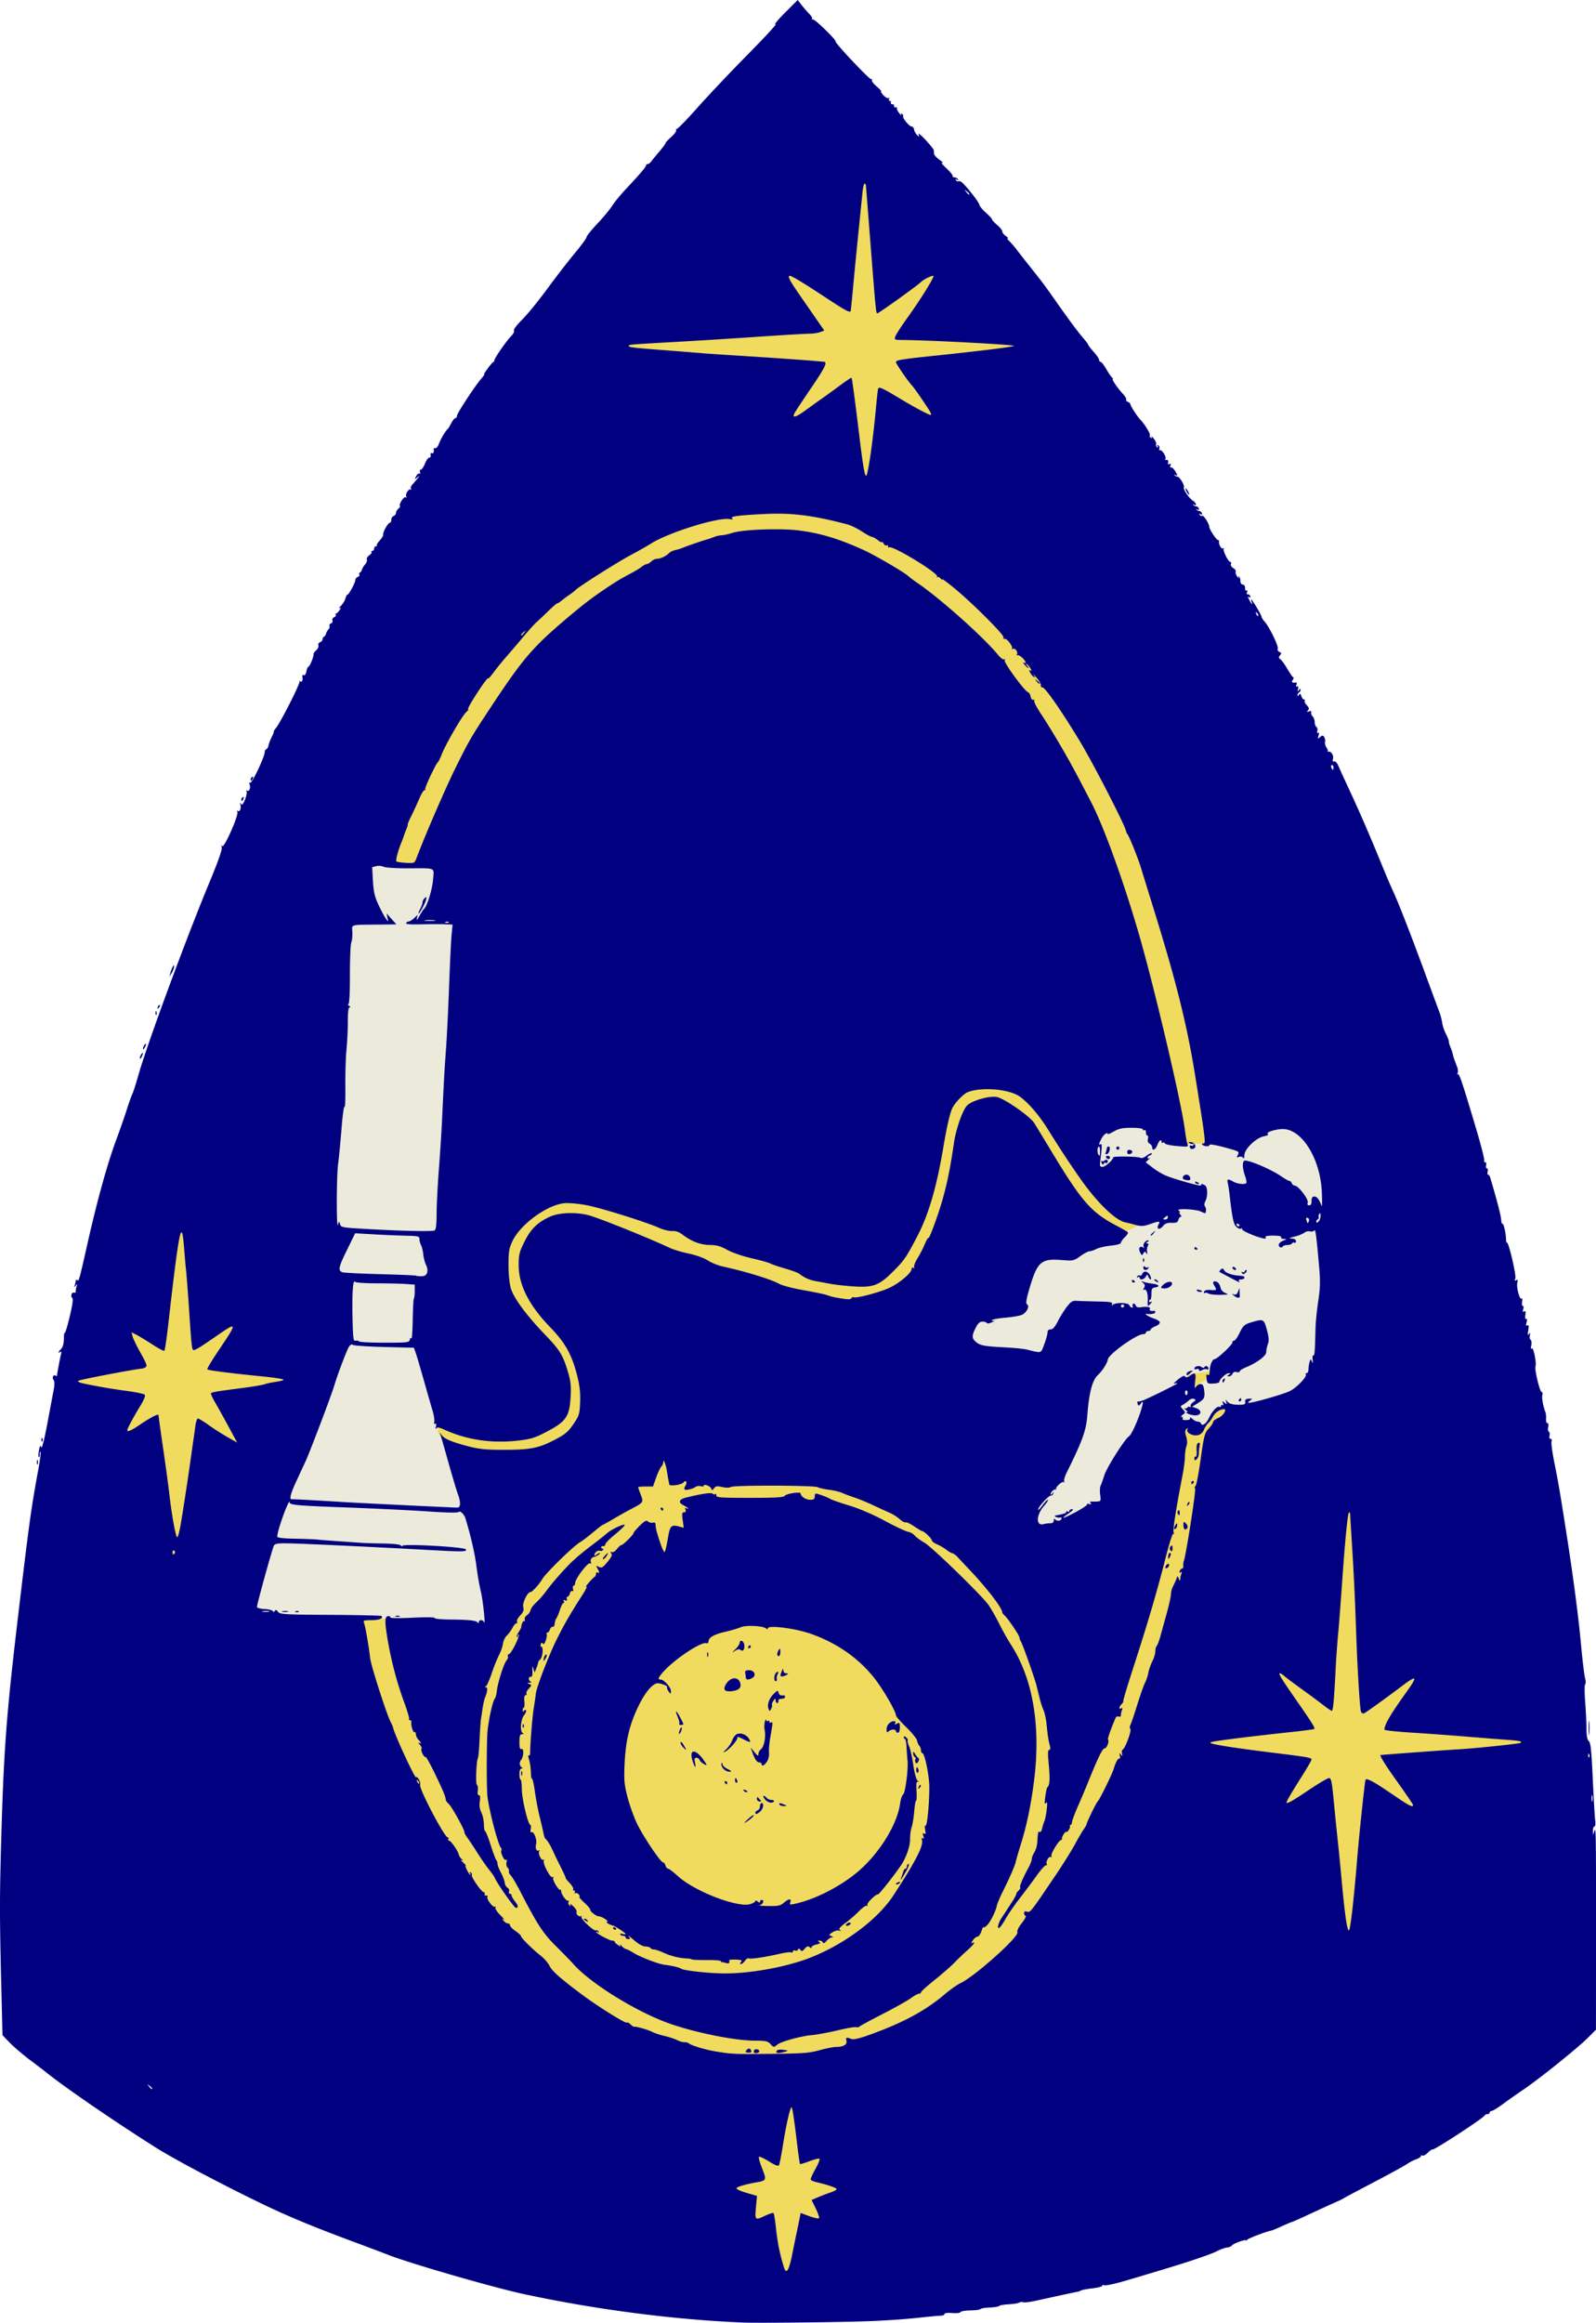
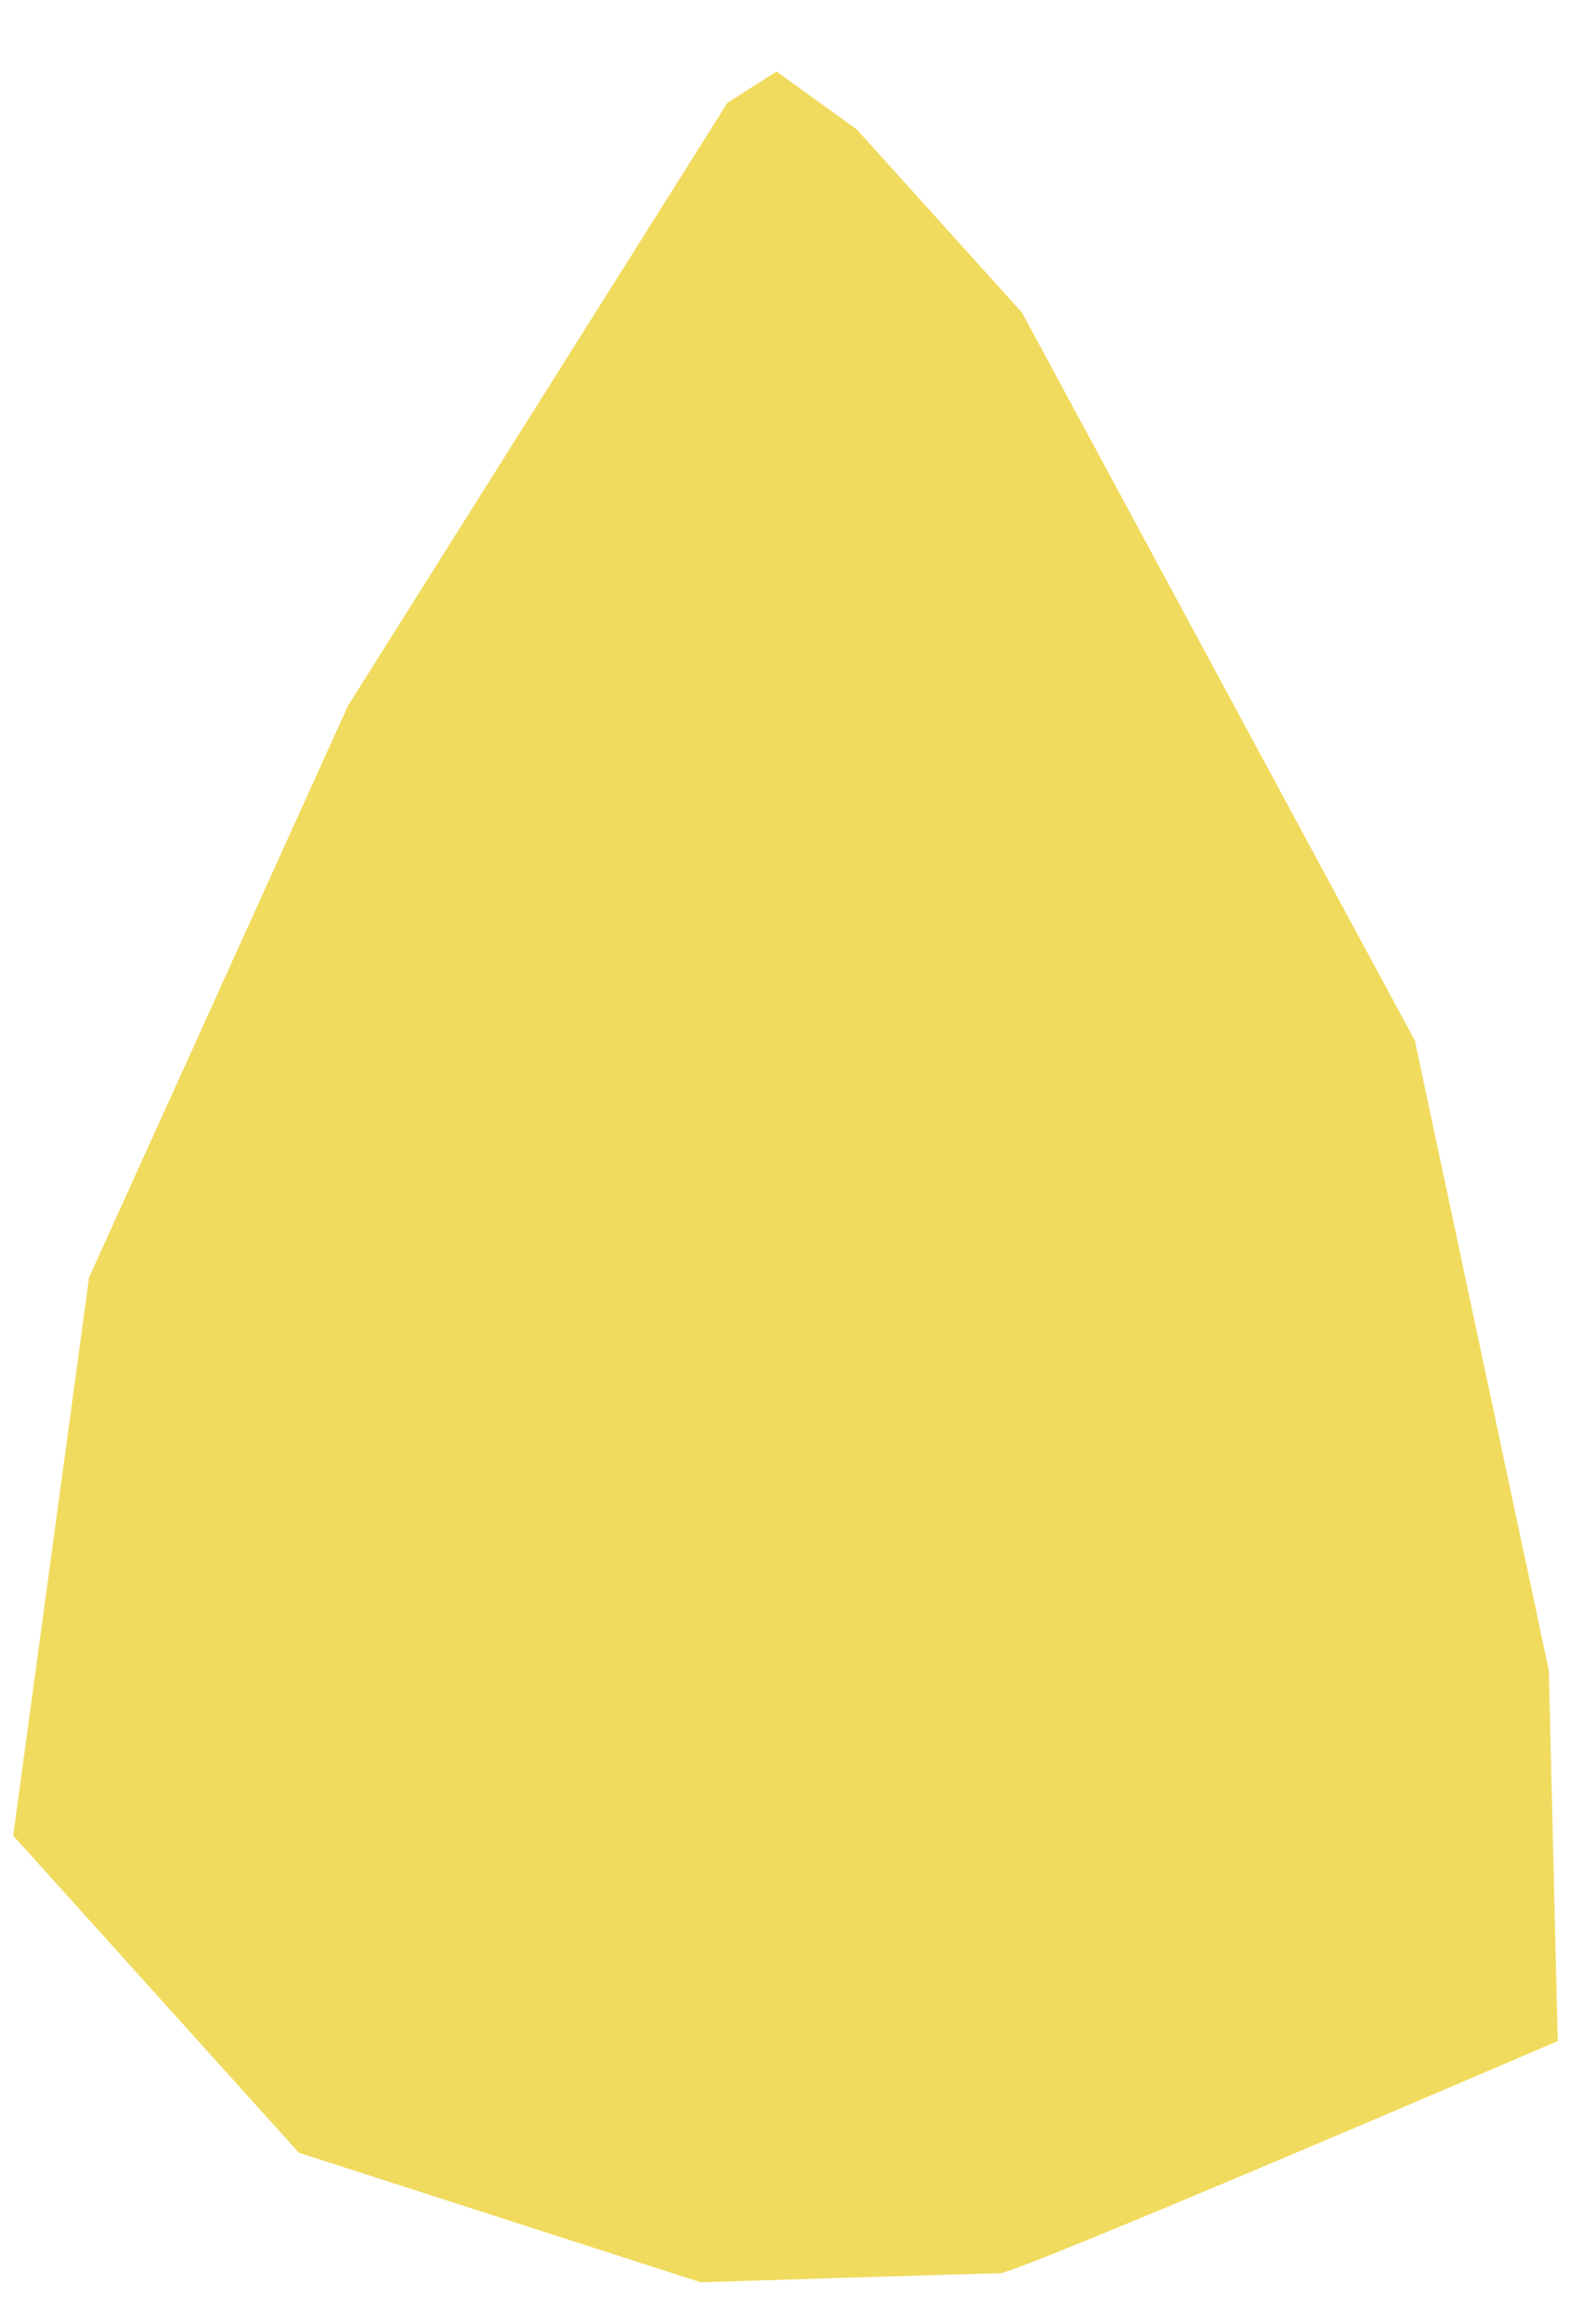
<svg xmlns="http://www.w3.org/2000/svg" version="1.0" width="1021.501" height="1485.91" viewBox="0 0 1021.501 1485.91">
  <path d="M465.593 65.745L222.736 451.459 57.02 817.173 8.45 1174.316l182.857 202.857 257.143 82.857s180-5.714 191.428-5.714c11.429 0 357.143-148.571 357.143-148.571l-5.714-237.143-85.714-402.857L654.164 200.03 548.45 82.887 497.02 45.745l-31.428 20z" fill="#f1db5e" fill-rule="evenodd" />
-   <path d="M739.505 778.935c-1.86.465-25.12 12.095-25.12 12.095l-64.199 13.49v25.122l-41.868 10.7 9.77 34.89s46.054 3.721 48.38 1.86c2.327-1.86 33.96-33.96 33.96-33.96l28.843 3.722-40.008 31.634-11.164 57.685-21.865 31.634 5.117 22.794 55.825-22.33 13.49-43.263 15.352-31.634 15.817-14.421s16.747-1.396 19.073-4.187c2.326-2.791 24.19-23.26 24.19-23.26l1.861 11.63-22.33 12.56-8.373 4.653-12.095 6.978-4.652-.466-10.235 11.165 3.257 20.47 6.047-7.444 4.187.93 4.187 3.257 6.048-3.722 4.652-8.374 4.652-2.79 49.311 5.582 29.773-104.206-12.56-10.7 10.234-33.494-12.56-35.355-37.217-8.839-10.7 16.747-22.329 2.326-12.095-.93-8.374.93-40.007-24.19-26.982 17.678 13.491 29.772 27.447-3.721 39.466 9.115-7.213 3.298.012 8.062-14.122-6.054-8.374 12.56zM159.864 1034.33l80.48.93 27.912.931 47.916 4.187s-3.722-46.985-5.118-52.103c-1.395-5.117-24.655-62.337-24.655-62.337l-6.048-9.304-3.722-29.773 13.026-111.183 7.908-215.388-2.79-11.63-20.004 4.186s-13.026 1.396-15.352.93c-2.326-.464-42.333-4.651-42.333-4.651l16.747 33.96-36.286 9.304 13.49 245.161.466 37.216-53.033 141.887 1.396 17.677z" fill="#eceada" fill-rule="evenodd" />
-   <path d="M474.95 1485.77c-44.273-1.868-94.45-8.42-140.165-18.3-19.608-4.24-72.94-19.679-86.335-24.994-2.475-.982-10.8-4.126-18.5-6.986-22.793-8.465-34.221-13.008-48.284-19.192-21.78-9.578-66.725-32.847-81.721-42.309-27.172-17.143-59.88-39.609-70.995-48.763-.55-.453-4.825-3.697-9.5-7.209-4.675-3.512-10.607-8.562-13.181-11.222l-4.681-4.836-.82-33.5c-1.022-41.827-1.023-55.269-.01-91 1.622-57.178 3.307-79.959 10.28-139 7.505-63.53 8.747-72.61 13.392-97.881 1.15-6.26 1.85-11.622 1.556-11.917-.295-.294-.536.514-.536 1.798 0 1.283-.28 2.054-.62 1.713-.341-.34-.287-2.328.12-4.417.583-2.994.887-3.392 1.439-1.886.44 1.202 1.912-4.55 3.966-15.5 1.796-9.576 3.645-19.428 4.109-21.894.532-2.83.469-4.934-.172-5.706-1.163-1.402-.174-3.633 1.227-2.768.512.317.93.407.93.2 0-.937 2.17-12.44 2.664-14.117.357-1.215.161-1.635-.556-1.191-1.651 1.02-1.337-.061.572-1.97 1.088-1.088 1.704-3.4 1.75-6.565.039-2.687.265-4.326.501-3.642.237.683 1.668-3.925 3.18-10.241 1.881-7.853 2.41-11.694 1.675-12.15-.592-.365-.79-1.413-.438-2.329.351-.915 1.092-1.384 1.646-1.042.554.343 1.007-.042 1.007-.854 0-.813.267-2.302.594-3.31.507-1.562.42-1.61-.594-.331-1.014 1.28-1.102 1.23-.594-.332.326-1.007.594-2.272.594-2.809 0-.538.417-.72.928-.404 1.187.734 1.107 1.022 6.974-24.955 5.978-26.47 12.565-50.1 18.12-65 2.256-6.05 5.24-14.6 6.632-19 1.392-4.4 2.976-8.84 3.52-9.867.544-1.027 2.277-6.427 3.851-12 5.584-19.767 30.73-87.978 45.534-123.516 5.589-13.415 8.29-21.107 7.9-22.5-.403-1.447-.301-1.702.322-.807 1.166 1.676 10.775-20.101 9.664-21.9-.455-.735-.337-.962.296-.57 1.331.823 2.374-1.788 1.633-4.09-.42-1.306-.32-1.412.39-.42.712.994 1.375.278 2.613-2.815.913-2.28 1.357-4.637.987-5.236-.379-.612-.214-.804.377-.44 1.349.834 2.388-1.838 1.558-4.003-.392-1.021-.238-1.417.398-1.023 1.052.65 9.303-16.768 9.303-19.64 0-.828.454-1.658 1.01-1.843.555-.185 1.196-1.304 1.424-2.486.227-1.182 1.132-3.538 2.01-5.236.878-1.698 1.475-3.27 1.326-3.493-.149-.223.452-1.24 1.334-2.26 2.858-3.305 15.89-29.025 15.132-29.863-.405-.447-.174-.49.514-.094 1.224.705 1.686-.449 1.301-3.249-.102-.742.3-1.05.894-.683.646.4 1.324-.562 1.692-2.4.337-1.686.972-3.066 1.41-3.066.792 0 3.514-6.923 3.198-8.131-.091-.347.686-1.402 1.727-2.344s1.652-2.342 1.357-3.11c-.295-.77.185-1.675 1.067-2.014.882-.338 1.604-1.205 1.604-1.925s.416-1.46.925-1.643c.509-.183 1.071-.997 1.25-1.81.179-.811.891-2.085 1.584-2.83.693-.745 1.002-1.771.687-2.28-.315-.51.102-1.186.927-1.503.825-.317 1.257-1.21.96-1.985-.297-.774.178-1.684 1.057-2.022.88-.337 1.35-1.016 1.045-1.508-.304-.492-.185-.895.265-.895s1.41-.947 2.133-2.105c1.089-1.743 1.087-1.975-.01-1.353-.727.414-.316-.227.915-1.423 1.23-1.196 2.517-3.287 2.858-4.647.341-1.36.938-2.472 1.327-2.472.91 0 5.077-7.785 5.077-9.488 0-.714.703-1.568 1.563-1.898.86-.33 1.307-1.015.994-1.522-.313-.507-.15-1.072.362-1.257.512-.184 1.077-.993 1.256-1.796.179-.804 1.08-2.316 2.001-3.36.922-1.044 1.455-2.478 1.183-3.185-.271-.708.434-1.936 1.567-2.73 1.134-.794 1.764-1.74 1.4-2.104-.362-.363-.134-.66.507-.66.642 0 1.167-.675 1.167-1.5s.525-1.5 1.167-1.5c.641 0 .913-.253.604-.562-.308-.309.52-1.729 1.842-3.155 1.322-1.426 2.308-3.086 2.192-3.688-.3-1.558 3.054-7.595 4.22-7.595.536 0 .975-.852.975-1.893s.675-2.152 1.5-2.469c.825-.316 1.5-1.21 1.5-1.984 0-.775.686-1.979 1.524-2.674.838-.696 1.306-1.483 1.04-1.75-.944-.943 2.522-6.295 3.633-5.608.673.416.83.232.4-.466-.879-1.421 1.766-5.43 2.903-4.4.451.41.52.218.151-.426-.368-.643-.103-1.782.59-2.53.692-.75 2.159-2.466 3.259-3.814 1.852-2.27 1.858-2.342.086-.969-1.806 1.4-1.846 1.355-.7-.795.668-1.253 1.636-2.017 2.153-1.698.516.319.67-.119.342-.972-.327-.854-.093-1.552.52-1.552s1.83-1.786 2.703-3.968c.873-2.183 2.107-3.87 2.742-3.75.634.12 1.011-.615.837-1.633-.19-1.11.11-1.586.75-1.19.956.59 1.507-.67 1.185-2.71-.065-.412.422-.637 1.083-.5.66.138 1.678-1.1 2.26-2.75 1.024-2.896 4.326-8.473 5.626-9.5.349-.274 1.383-1.962 2.299-3.75.916-1.787 2.104-3.25 2.64-3.25.535 0 .974-.646.974-1.437 0-1.526 11.577-19.178 15.618-23.812 1.318-1.513 2.146-2.75 1.839-2.75-.694 0 4.76-7.375 5.793-7.834.412-.183.75-.731.75-1.218 0-1.265 7.83-12.505 10.733-15.409 1.344-1.344 2.135-2.944 1.757-3.555-.389-.63 1.85-3.603 5.162-6.856 3.216-3.16 10.45-12.018 16.076-19.686 5.625-7.668 13.607-17.992 17.738-22.942 4.13-4.95 7.516-9.586 7.522-10.302.007-.717 3.1-4.566 6.875-8.554 3.775-3.988 8.077-9.173 9.56-11.522 1.482-2.349 5.53-7.274 8.996-10.946 8.723-9.243 12.708-13.933 12.64-14.875-.033-.44.427-.801 1.021-.801.595 0 1.66-.791 2.366-1.758.707-.966 3.033-3.808 5.17-6.314 2.136-2.506 3.884-4.893 3.884-5.304 0-.41 1.686-2.227 3.747-4.036 2.088-1.833 3.455-3.798 3.09-4.439-.362-.632-.322-.848.09-.48.41.37 6.4-5.706 13.31-13.5 6.91-7.793 21.61-23.33 32.664-34.526 11.054-11.196 18.974-19.81 17.599-19.143-1.375.667 1.233-2.538 5.795-7.123L510.54 0l2.625 3.354c1.443 1.844 3.646 4.375 4.894 5.623 1.248 1.248 1.997 2.542 1.664 2.876-.334.333-.037.606.658.606 1.463 0 14.67 12.853 14.364 13.978-.316 1.158 21.755 24.558 22.87 24.247.54-.151.73.134.422.634-.309.5 1.08 2.31 3.087 4.025 2.006 1.713 3.272 3.116 2.813 3.116-.46 0 .208 1.11 1.484 2.469 1.276 1.358 2.774 2.189 3.329 1.845.573-.354.7-.125.295.531-.392.635-.237 1.155.346 1.155.582 0 .946.562.809 1.25-.138.687.312 1.137 1 1 .687-.138 1.137.312 1 1-.138.687.346 1.126 1.074.975.729-.151 1.101.086.828.528-.272.441.408 1.915 1.513 3.275 1.105 1.36 1.675 1.84 1.267 1.067-.493-.934-.35-1.162.43-.68.644.397.965 1.056.714 1.462-.645 1.044 3.975 6.623 5.484 6.623.687 0 1.375.854 1.528 1.897.153 1.044 1.008 2.619 1.899 3.5 1.49 1.473 1.569 1.44.98-.397-.352-1.1 1.648.475 4.444 3.5 2.797 3.025 5.155 5.95 5.24 6.5.084.55.199 1.658.254 2.462.055.804 1.674 2.556 3.598 3.894 1.923 1.337 2.638 2.128 1.588 1.758-1.05-.37.075 1.158 2.5 3.395 2.425 2.238 4.296 4.501 4.159 5.03-.138.528.398.96 1.19.96.793 0 1.763.52 2.155 1.155.472.764.271.881-.595.346-.873-.54-1.068-.419-.586.362.398.644 1.137.915 1.642.603.505-.312 1.732.243 2.727 1.234 3.896 3.879 10.404 12.369 10.622 13.857.127.863 2 3.143 4.163 5.067 2.162 1.924 3.932 3.855 3.932 4.292 0 .436 1.462 2.024 3.25 3.528 1.787 1.504 3.25 3.344 3.25 4.089 0 .745 1 2.055 2.222 2.911 1.223.856 1.813 1.557 1.312 1.557-.501 0-.039.817 1.027 1.815 1.066.998 3.064 3.292 4.439 5.097 1.375 1.805 4.75 6.123 7.5 9.595 2.75 3.472 6.35 8.027 8 10.123 1.65 2.096 6.001 8.099 9.67 13.34 8.332 11.907 14.52 20.23 18.08 24.317 1.512 1.737 2.75 3.426 2.75 3.754 0 .328 1.574 2.365 3.5 4.527 1.924 2.163 3.499 4.494 3.5 5.182 0 .687.43 1.25.958 1.25.527 0 2.192 2.137 3.702 4.75 1.509 2.612 3.215 5.08 3.792 5.484.576.405.724.742.328.75-.924.02 2.94 5.723 6.424 9.48 1.479 1.595 2.46 3.271 2.179 3.725-.28.454.194 1.095 1.053 1.425.86.33 1.564.982 1.564 1.448 0 1.037 4.394 7.858 6.425 9.974 2.864 2.985 6.6 9.113 6.075 9.963-.293.475-.006 1.188.638 1.586.779.482.923.254.43-.68-.408-.773.19-.28 1.327 1.095 1.138 1.375 1.872 3.048 1.63 3.718-.24.67.062 1.527.673 1.904.72.445.826.226.302-.622-.552-.892-.42-1.069.414-.554.672.416.972 1.409.665 2.207-.306.798-.16 1.206.323.907 1.16-.717 4.358 4.21 3.565 5.493-.339.548-.02.873.709.722.8-.167 1.199.456 1.007 1.575-.215 1.258.08 1.606.92 1.086.87-.538 1.041-.255.578.952-.362.943-.263 1.471.22 1.172.484-.299 1.604.562 2.49 1.913 1.931 2.948 2.048 3.897.359 2.926-.726-.418-.901-.338-.417.19.459.501 1.322.91 1.919.91 1.29 0 4.674 5.663 4.044 6.77-.648 1.138 3.277 7.04 5.647 8.49 2.172 1.328 2.95 3.873.807 2.64-.726-.418-.901-.338-.417.19.459.501 1.321.91 1.917.91.596 0 1.292.626 1.546 1.39.317.95.027 1.137-.916.59-.815-.472-1.039-.427-.547.11.459.501 1.321.91 1.917.91.596 0 1.292.626 1.546 1.39.309.926.035 1.125-.82.596-.85-.525-1.04-.397-.562.377.398.644 1.124.923 1.612.621.87-.537 4.422 5.032 4.481 7.025.049 1.611 4.565 8.492 5.574 8.492.506 0 .83.337.72.75-.47 1.78 1.421 5.234 2.52 4.604.649-.371.86-.322.472.11-.861.954 2.865 8.536 4.196 8.536.521 0 .702.64.402 1.423-.311.811.332 1.893 1.494 2.515 1.122.6 1.822 1.66 1.556 2.356-.267.695.233 2.15 1.111 3.234.878 1.085 1.266 1.297.862.472-.415-.847-.351-1.15.145-.697.485.442.894 1.79.91 2.996.018 1.26.67 2.202 1.53 2.214.893.012 1.47.906 1.427 2.204-.041 1.206.37 1.908.92 1.569.586-.362.733.064.36 1.038-.366.954-.174 1.551.455 1.414.599-.131 1.316.387 1.594 1.151.329.905.076 1.125-.725.63-.969-.6-.968-.258.006 1.61 1.57 3.015 2.471 3.897 1.655 1.62-.346-.962-.485-1.75-.31-1.75.59 0 6.619 10.121 6.619 11.11 0 .536.814 1.849 1.81 2.917 2.975 3.193 9.176 15.846 8.557 17.459-.331.864.115 1.763 1.055 2.123 1.322.507 1.395.907.391 2.117-.997 1.201-.94 1.713.298 2.633.845.628 2.836 3.392 4.425 6.142 1.59 2.75 3.263 5.156 3.718 5.347.456.191.305.979-.335 1.75-1.115 1.344-.261 1.914 2.295 1.533.393-.058.429.637.08 1.546-.4 1.042-.237 1.406.443.986.692-.428.9.138.583 1.586-.397 1.809-.283 1.957.578.752.66-.926 1.077-1.044 1.087-.31.008.656-.435 1.47-.985 1.81-.55.34-.993 1.154-.985 1.809.01.78.317.714.89-.191.688-1.086 1.021-.925 1.553.75.372 1.172 1.123 2.132 1.668 2.132.546 0 .756.382.467.848-.288.467.326 1.761 1.365 2.877 1.462 1.568 1.623 2.315.716 3.298-.926 1.002-.786 1.134.66.623 1.219-.43 1.694-.232 1.42.594-.229.683.184 1.84.915 2.572.732.732 1.33 2.397 1.33 3.7 0 1.303.49 2.672 1.088 3.042.598.37.865 1.521.593 2.56-.293 1.12-.081 1.634.52 1.262.65-.402.744.223.263 1.74-.683 2.153-.595 2.238.969.94 1.491-1.237 1.845-1.236 2.657.008.515.79.756 2.194.534 3.121-.221.927.223 2.577.986 3.667.763 1.09 1.051 2.17.64 2.401-.412.23-.22.295.428.142 1.823-.428 3.62 2.361 3.014 4.678-.38 1.45-.147 1.932.76 1.584.8-.307 1.908.923 2.858 3.17.854 2.02 3.658 8.173 6.231 13.673 7.027 15.016 13.685 30.36 21.914 50.5 2.36 5.775 5.447 12.975 6.86 16 3.29 7.044 11.947 29.295 20.813 53.5 3.828 10.45 7.647 20.776 8.487 22.948.84 2.171 1.72 5.45 1.956 7.287.235 1.836 1.331 5.112 2.436 7.278 1.106 2.166 1.934 4.287 1.84 4.713-.093.425.366 2.073 1.02 3.66.653 1.588 1.333 3.613 1.51 4.5.178.888.658 2.514 1.067 3.614l1.747 4.69c.551 1.479.662 3.279.246 4-.416.72-.382.97.075.555.928-.842 2.747 4.516 11.553 34.01 3.326 11.141 5.77 20.704 5.432 21.25-.338.547-.085.995.561.995.684 0 .957.837.653 2-.288 1.1-.063 2 .5 2s.788.9.5 2c-.288 1.1-.168 2 .267 2 .434 0 1.026.787 1.316 1.75 4.041 13.444 6.897 24.363 7.035 26.899.095 1.732.46 2.973.812 2.758.742-.452 2.227 5.855 2.296 9.752.026 1.463.295 2.507.598 2.32 1.054-.651 6.114 20.988 5.363 22.935-.553 1.435-.408 1.71.579 1.1 1-.617 1.17-.23.708 1.609-.725 2.888 1.548 11.288 2.75 10.163.461-.432.615.451.341 1.964-.274 1.512-.08 2.75.431 2.75.51 0 .625.956.254 2.125-.491 1.548-.337 1.917.567 1.358.917-.567 1.123.04.788 2.322-.27 1.836-.062 2.847.512 2.493.589-.364.697.468.279 2.136-.5 1.993-.362 2.533.51 1.994.887-.548 1.034.27.568 3.166-.465 2.894-.353 3.517.431 2.406.846-1.2.96-1.049.565.749-.27 1.237-.04 2.529.514 2.871.554.342.738 2.03.408 3.751-.377 1.967-.273 2.621.28 1.763.971-1.509 3.253 9.35 2.421 11.518-.713 1.86 2.756 16.348 3.914 16.348.559 0 .778.91.487 2.024-.48 1.834.48 7.122 1.994 10.976.324.825.49 2.737.37 4.25-.12 1.512.274 2.75.876 2.75.654 0 .853.96.494 2.39-.33 1.316-.156 2.666.387 3.002.543.335.752 1.51.464 2.609-.305 1.167-.03 1.999.662 1.999.678 0 .943.757.62 1.773-.309.976.532 7.163 1.87 13.75 2.476 12.2 3.733 19.61 8.143 47.977 4.14 26.64 7.257 50.645 8.93 68.784.872 9.469 2 18.772 2.507 20.675.506 1.902.549 3.702.095 4-.454.297-.466 5.266-.027 11.04.44 5.776.824 13.601.855 17.39.039 4.797.497 7.228 1.51 8 1.137.87 1.683 6.103 2.513 24.11.583 12.65 1.285 24.688 1.558 26.75.291 2.191.078 3.75-.513 3.75-.557 0-.967 1.238-.912 2.75l.1 2.75.785-2.5c1.086-3.453 1.117-.58 1.04 96.246l-.025 30.745-4.75 4.784c-6.822 6.87-31.574 26.753-42.25 33.937-3.575 2.406-9.2 6.365-12.5 8.797-3.3 2.433-6.563 4.439-7.25 4.457-.688.02-1.25.485-1.25 1.035 0 .55-.638 1-1.417 1s-1.566.359-1.75.797c-.702 1.68-32.77 22.6-33.509 21.86-.245-.244-1.547.656-2.893 2.003-1.346 1.346-2.894 2.172-3.44 1.835-.545-.337-.991-.18-.991.348 0 .529-1.37 1.439-3.044 2.022-1.675.584-4.262 1.92-5.75 2.97-1.489 1.05-10.131 5.812-19.206 10.582-17.062 8.967-18.804 9.895-21.75 11.59-.963.553-2.425 1.285-3.25 1.626-1.89.782-9.097 4.074-20.356 9.3-4.82 2.237-8.99 4.067-9.267 4.067-.278 0-3.064 1.176-6.191 2.614-3.128 1.438-6.136 2.699-6.686 2.802-3.537.666-15.128 5.073-15.735 5.982-.404.606-.741.784-.75.396-.02-.971-8.283 2.021-9.063 3.283-.346.56-1.714 1.125-3.04 1.256-1.327.131-4.212 1.168-6.412 2.304-4.042 2.087-17.675 6.703-36 12.188-5.5 1.646-13.825 4.141-18.5 5.544-10.781 3.236-17.17 4.643-18.196 4.01-.442-.274-.804-.079-.804.433 0 .511-2.797 1.246-6.215 1.633-3.419.386-6.673.986-7.233 1.332-.56.345-1.7.745-2.535.887-1.49.254-12.856 2.707-26.362 5.689-3.765.831-7.456 1.277-8.202.99-.747-.286-1.915-.176-2.596.245-.682.422-3.707.9-6.723 1.062-3.015.163-5.742.646-6.059 1.073-.316.427-3.01.867-5.986.978-2.976.11-5.676.56-6 1-.324.44-3.265.839-6.535.888-3.27.049-6.094.53-6.274 1.07-.18.54-2.564.803-5.304.585-3.102-.247-4.976.004-4.976.668 0 .586-1.013 1.053-2.25 1.038-1.238-.015-8.1.62-15.25 1.412-7.15.792-20.946 1.735-30.658 2.096-19.148.712-71.64 1.263-81.342.853zm31.846-42.311c.814-4.125 2.236-11.1 3.16-15.5.924-4.4 1.86-8.962 2.078-10.138l.398-2.138 5.527 2.036c3.04 1.12 5.832 1.732 6.204 1.36.372-.372-.539-3.153-2.024-6.181l-2.7-5.506 4.255-1.815c2.34-.998 5.943-2.368 8.006-3.044 2.062-.676 3.75-1.632 3.75-2.124 0-.8-5.577-2.7-13.26-4.519-1.517-.359-2.98-1.01-3.25-1.446-.27-.437 1.056-3.528 2.945-6.87 1.89-3.343 3.056-6.312 2.593-6.598-.463-.286-3.368.446-6.455 1.628-3.088 1.181-5.788 1.97-6 1.751-.213-.218-1.31-8.17-2.436-17.67-1.127-9.502-2.378-17.807-2.78-18.458-.83-1.344-3.419 9.73-5.897 25.232-.923 5.775-1.967 11.027-2.32 11.672-.438.803-2.458.043-6.401-2.405-3.168-1.969-6.056-3.283-6.418-2.922-.361.361.54 3.67 2 7.354 2.934 7.393 2.777 7.813-3.321 8.889-7.594 1.34-13.01 2.96-13.079 3.912-.04.55 2.9 1.856 6.531 2.902l6.604 1.901-.666 7.349c-.757 8.347-.663 8.426 6.16 5.22 2.49-1.17 4.781-1.874 5.092-1.563.311.311.97 4.306 1.465 8.878 1.01 9.346 2.24 15.76 4.534 23.652 1.31 4.505 1.782 5.16 2.895 4.022.731-.749 1.996-4.736 2.81-8.861zM97.45 1336.08c0-.207-.788-.995-1.75-1.75-1.586-1.244-1.622-1.208-.378.378 1.307 1.666 2.128 2.195 2.128 1.372zm427-24.496c4.125-1.15 8.992-2.1 10.816-2.11 4.664-.023 7.12-1.542 6.477-4.003-.56-2.144.02-2.34 3.207-1.084 1.351.532 5.08-.32 11.5-2.63 21.634-7.782 35.87-15.458 48.323-26.056 3.397-2.891 7.977-6.108 10.177-7.147 9.016-4.261 37.3-29.568 36.213-32.401-.36-.937.768-3.284 2.822-5.877 1.882-2.375 2.98-4.468 2.443-4.652-.538-.183-.978-1-.978-1.817 0-1.003.616-1.289 1.901-.88 2.077.658 2.33.336 18.213-23.203 4.738-7.021 10.31-15.916 12.384-19.766 2.073-3.85 4.61-8.195 5.636-9.655 1.026-1.46 1.866-2.92 1.866-3.247 0-1.088 6.321-14.09 7.108-14.621 1.02-.689 9.421-17.767 10.319-20.977 1.102-3.942 2.805-6.975 3.63-6.465.416.257.534-.546.263-1.784-.41-1.872-.296-1.999.68-.751.979 1.251 1.094 1.135.693-.702-.265-1.211-.073-2.338.425-2.504 1.5-.5 5.86-12.214 4.903-13.173-.504-.503-.501-1.57.005-2.5.486-.891 2.49-6.796 4.455-13.121 1.965-6.325 4.194-12.625 4.954-14 .76-1.375 1.699-4.193 2.086-6.261.388-2.069 1.554-5.426 2.592-7.462 1.038-2.035 1.887-4.865 1.887-6.289 0-1.423.414-3.016.92-3.538.505-.523 1.595-3.425 2.422-6.45.826-3.025 2.663-9.695 4.08-14.822 1.418-5.128 2.578-10.458 2.578-11.846s.64-3.718 1.421-5.178c.782-1.46 1.73-3.554 2.108-4.654.686-2 .686-2 1.508 0 .653 1.587.837 1.655.893.332.038-.918.371-2.454.74-3.415.453-1.182.296-1.514-.489-1.03-.757.468-.952.179-.563-.835.328-.854 1.026-1.552 1.552-1.552.525 0 .858-.788.739-1.75-.12-.963.05-2.425.377-3.25 1.355-3.426 7.828-45.007 7.172-46.069-.393-.635-.267-1.442.28-1.793.546-.351 2.031-8.063 3.3-17.138 2.117-15.151 2.536-16.75 5.133-19.548 1.556-1.676 2.829-3.582 2.829-4.236 0-.654 1.51-1.82 3.354-2.59 2.973-1.243 5.792-5.626 3.617-5.626-2.499 0-5.69 2.118-6.986 4.638-.81 1.574-2.245 3.575-3.19 4.446-.945.871-2.17 2.771-2.721 4.222-.597 1.568-2.063 2.904-3.616 3.294-3.368.845-7.75-1.391-6.934-3.538.47-1.235.336-1.306-.64-.337-.945.938-.974 2.075-.122 4.85.726 2.367.787 4.48.175 6.09-.515 1.356-.955 4.348-.977 6.65-.022 2.302-.692 7.56-1.489 11.685-4.214 21.811-6.321 35.24-5.77 36.777.34.948.239 1.378-.225.957-.463-.422-2.798 7.003-5.189 16.5-4.968 19.736-11.394 41.514-20.72 70.224-3.566 10.977-6.299 20.143-6.073 20.37.226.225-.243 1.063-1.042 1.862-1.735 1.735-1.943 3.731-.282 2.705.797-.493.957-.168.5 1.022-.369.96-.67 2.433-.67 3.272 0 .905-.576 1.304-1.417.98-.78-.298-1.646-.009-1.925.644-3.175 7.432-5.358 13.653-4.938 14.074.98.979-.757 5.613-2.103 5.613-1.361 0-4.262 5.841-10.16 20.455a731.68 731.68 0 01-6.975 16.545c-2.05 4.675-3.769 9.287-3.82 10.25-.05.962-.47 1.75-.935 1.75-.465 0-.634.342-.375.76.259.42-.165 1.63-.94 2.692-.777 1.061-1.412 1.519-1.412 1.016 0-.502-.683.062-1.518 1.254-.835 1.193-1.398 2.53-1.25 2.973.147.443-.125.88-.604.974-1.516.293-6.653 8.771-6.141 10.133.27.716.068 1.04-.448.722-1.183-.731-3.348 3.168-2.511 4.521.341.552.134.88-.46.73-.594-.152-3.215 2.73-5.824 6.401-2.61 3.672-7.49 10.197-10.846 14.5-3.357 4.303-7.562 10.411-9.346 13.574-1.784 3.162-3.68 5.75-4.215 5.75-1.235 0-.132-3.77 2.017-6.89a141.65 141.65 0 002.646-3.984c.55-.876 2.237-3.482 3.75-5.79 1.512-2.308 2.75-4.623 2.75-5.144 0-.521.67-1.503 1.489-2.183.819-.68 1.267-1.594.997-2.032-.486-.786 1.79-6.144 5.512-12.977 1.048-1.925 1.927-4.304 1.954-5.285.026-.982.768-2.884 1.647-4.227.88-1.342 1.707-4.139 1.838-6.214.433-6.858.555-7.397 1.534-6.792.533.33 1.243-.656 1.577-2.191.334-1.535.997-3.691 1.474-4.791.476-1.1 1.142-4.475 1.48-7.5.466-4.171.345-5.138-.502-4-.844 1.134-.95.157-.437-4 .373-3.025.962-5.725 1.308-6 1.625-1.292 1.827-5.45.79-16.25-.539-5.606-.426-7.75.406-7.75.765 0 .905-.92.417-2.75-.906-3.4-1.315-6.08-2.099-13.75-.337-3.3-1.22-7.35-1.964-9-.743-1.65-1.846-5.025-2.452-7.5a4021.29 4021.29 0 00-1.967-8c-1.172-4.742-8.715-26.074-9.984-28.237-.56-.955-1.018-2.197-1.018-2.76 0-1.29-7.507-12.349-9.51-14.011-.82-.68-1.49-1.616-1.49-2.08 0-2.62-9.537-15.074-20.17-26.343-3.67-3.888-7.495-7.97-8.5-9.07-1.007-1.1-2.465-2.136-3.24-2.303-.776-.166-2.576-1.22-4-2.34-1.425-1.121-4.053-2.649-5.84-3.396-1.788-.747-3.25-1.853-3.25-2.457 0-1.137-4.962-5.916-6.2-5.972-.385-.017-2.743-1.41-5.24-3.096-2.498-1.685-4.937-2.82-5.42-2.522-.484.3-2.175-.613-3.76-2.026-1.584-1.414-4.455-3.242-6.38-4.064-1.925-.821-6.65-2.983-10.5-4.804-3.85-1.82-9.25-4.05-12-4.955-2.75-.905-6.35-2.247-8-2.984-1.65-.736-5.44-1.643-8.423-2.017-2.983-.373-6.214-1.101-7.18-1.618-2.305-1.234-53.305-1.376-55.487-.155-1.017.57-3.24.586-5.66.042-3.263-.733-4.205-.592-5.206.777-1.057 1.445-1.3 1.468-1.799.17-.613-1.6-4.745-3.149-4.745-1.78 0 .448-.903.578-2.005.29-1.103-.29-2.566-.084-3.25.455-1.65 1.298-6.294 2.374-7.038 1.63-.324-.325-.07-1.42.564-2.437.634-1.015.808-2.191.387-2.613-.422-.421-1.093-.238-1.492.408-1.015 1.64-9.129 2.86-9.291 1.396-.069-.62-.215-1.466-.325-1.878-.11-.413-.56-3-1-5.75-.846-5.296-2.461-9.429-2.52-6.45-.016.852-.58 2.1-1.253 2.773-.673.673-2.141 3.8-3.262 6.95l-2.039 5.727h-4.74c-2.606 0-4.739.21-4.738.466.001.257.743 2.409 1.65 4.782 1.889 4.947 1.874 4.968-6.583 9.374-2.51 1.308-7.423 4.065-10.917 6.128-3.494 2.062-6.551 3.75-6.794 3.75-.243 0-3.134 2.24-6.425 4.98-3.29 2.738-6.799 5.415-7.795 5.948-4.155 2.224-22.358 19.959-24.634 24.001-1.684 2.99-6.313 8.07-7.354 8.07-1.995 0-5.373 6.961-4.693 9.67.505 2.011.044 3.246-2.008 5.388-1.465 1.53-2.363 3.267-1.995 3.861.367.595.203 1.082-.365 1.082-.569 0-1.725 1.337-2.57 2.97-.845 1.635-2.458 3.83-3.583 4.879-1.126 1.048-2.232 3.372-2.46 5.164-.226 1.792-1.378 5.11-2.56 7.372-1.182 2.263-3.28 7.49-4.661 11.615-1.382 4.125-3.016 7.83-3.632 8.234-.815.535-.805.74.037.75 1.185.016.896 2.82-.671 6.516-.466 1.1-1.172 4.25-1.568 7-.397 2.75-.877 5.9-1.067 7-.191 1.1-.58 6.892-.865 12.872-.285 5.98-.73 11.214-.988 11.632-1.074 1.739-1.676 16.767-.695 17.373.562.348.81 1.98.55 3.627-.301 1.911-.042 2.996.716 2.996.818 0 .995 1.2.57 3.865-.417 2.601-.101 4.903.962 7.036.87 1.743 1.612 5.179 1.65 7.634.036 2.456.392 4.465.79 4.465s1.976 3.937 3.507 8.75c1.53 4.812 3.158 9.177 3.618 9.7.459.522.835 1.654.835 2.515 0 .86.968 3.358 2.152 5.55 1.184 2.191 2.278 5.074 2.43 6.406.154 1.332.967 2.806 1.807 3.277.84.47 1.273 1.518.962 2.328-.31.81-.067 1.474.542 1.474s1.107.491 1.107 1.092c0 .6.9 2.236 2 3.635 2.308 2.934 2.535 4.273.725 4.273-1.083 0-12.424-16.147-13.63-19.406-.223-.602-1.847-2.894-3.609-5.094-1.761-2.2-5.045-6.925-7.296-10.5-2.252-3.575-5.11-7.892-6.35-9.592-1.241-1.7-2.163-3.388-2.05-3.75.349-1.106-7.892-16.042-9.902-17.947-1.039-.984-1.923-2.11-1.965-2.5-.272-2.532-1.293-5.037-6.49-15.922-3.197-6.695-6.109-11.99-6.472-11.765-.933.576-3.44-4.378-2.627-5.192.369-.368-.118-1.571-1.082-2.673-.964-1.102-1.19-1.674-.502-1.272 1.727 1.01 1.565.071-.312-1.806-.858-.859-1.627-2.435-1.707-3.502-.08-1.067-.49-1.728-.91-1.469-.846.523-2.38-4.393-1.985-6.36.138-.688-.245-1.25-.851-1.25-.607 0-.879-.363-.605-.807.274-.443-1.244-5.531-3.374-11.306-4.448-12.059-8.149-26.216-10.433-39.91-1.917-11.49-1.8-14.549.554-14.549.95 0 1.486.39 1.192.865-.299.483 5.969.55 14.216.15 8.51-.412 14.52-.34 14.205.171-.3.49 3.998.93 9.608.982 12.424.119 16.927.598 17.887 1.904.455.62.74.524.75-.25.008-.688.652-1.25 1.432-1.25.779 0 1.634.562 1.9 1.25 1.123 2.895-.653-14.258-2.044-19.75-.836-3.3-2.09-10.5-2.786-16-1.038-8.2-3.675-19.647-7.083-30.744-.768-2.502-3.58-5.086-4.3-3.952-.38.598-7.58.47-19.373-.346-10.323-.714-32.598-1.81-49.5-2.436-34.803-1.289-39.215-1.663-39.271-3.334-.121-3.594-7.96 17.896-7.96 21.823 0 .797 3.564 1.23 11.422 1.386 6.282.126 12.695.377 14.25.558 1.555.18 7.778.668 13.828 1.083 6.05.414 12.575.869 14.5 1.01 1.925.141 8.219.334 13.987.429 6.772.11 10.752.588 11.235 1.347.41.647.753.726.76.176.022-1.567 40.242.653 40.77 2.25.51 1.539-1.68 1.562-25.326.27-34.076-1.863-78.959-3.982-87.805-4.147-7.226-.134-9.046.134-9.777 1.44-.969 1.732-10.844 37.463-10.844 39.239 0 .59 2.127 1.184 4.727 1.319 2.6.134 5.018.716 5.375 1.293.44.711.88.674 1.369-.117.51-.824 1.102-.645 2.02.61 1.193 1.632 3.927 1.792 33.474 1.963 17.696.102 32.413.425 32.705.716 1.467 1.468-1.378 2.664-6.336 2.664-4.896 0-5.462.205-4.816 1.75.81 1.94 3.104 15.08 3.938 22.57.54 4.84 10.456 35.675 13.147 40.88.79 1.528 1.48 3.121 1.53 3.54.398 3.253 13.924 32.536 14.68 31.78.911-.911 3.202 3.278 2.62 4.792-.883 2.303 15.597 33.688 17.69 33.688.547 0 .717.45.377 1-.34.55-.148 1 .427 1 1.154 0 5.77 6.632 6.262 8.996.17.823.986 2.094 1.81 2.824 1.334 1.18 1.334 1.256 0 .678-.824-.358-.437.284.862 1.426 1.298 1.141 2.074 2.076 1.724 2.076-.35 0 .062 1.35.915 3s1.791 3 2.085 3c.293 0 .212-.52-.18-1.155-.446-.72-.275-.883.457-.43.644.397.924 1.121.623 1.608-.635 1.029 6.26 10.977 7.609 10.977.498 0 .793.562.656 1.25-.138.687.346 1.126 1.074.975.729-.151 1.045.177.704.729-.833 1.348 3.524 7.132 4.785 6.352.548-.338.69-.121.318.482-.373.604 1.016 2.792 3.087 4.863 2.07 2.071 3.094 3.36 2.274 2.865-1.286-.776-1.303-.667-.12.792.755.93 1.993 1.692 2.75 1.692.758 0 1.38.562 1.385 1.25.003.687 1.578 2.32 3.5 3.629 1.92 1.308 3.493 2.777 3.493 3.265 0 1.095 7.236 8.258 12.67 12.54 2.222 1.752 4.754 4.69 5.627 6.529 1.511 3.185 6.923 7.984 20.203 17.917 11.192 8.37 29.5 19.734 29.5 18.31 0-.413.947.107 2.105 1.155s2.17 1.745 2.25 1.549c.248-.608 9.01 1.842 11.645 3.255 1.375.738 4.928 1.91 7.895 2.606 2.967.695 6.567 1.876 8 2.623 1.433.748 3.542 1.362 4.688 1.366 1.146.003 2.382.304 2.747.67 1.33 1.33 10.65 4.148 17.326 5.24 10.604 1.733 11.4 1.767 35.844 1.533 19.835-.19 24.032-.508 30.5-2.311zm-46.792.124c1.354-1.633 2.45-1.584 3.111.14.37.961-.188 1.346-1.807 1.25-1.752-.105-2.08-.454-1.304-1.39zm4.792.917c0-1.408 1.126-2.056 2.592-1.493.768.294 1.147.938.843 1.43-.698 1.13-3.435 1.18-3.435.063zm14.56-.463c.332-.865 1.734-1.14 4.218-.829 3.417.429 3.517.527 1.222 1.196-4.04 1.179-5.983 1.047-5.44-.367zm-4.06-4.704c-1.519-1.678-3.08-2-9.702-2-12.475 0-36.83-4.807-53.765-10.611-21.38-7.328-51.516-25.892-62.722-38.637-1.546-1.758-6.462-6.809-10.925-11.224-8.219-8.133-12.022-13.95-22.726-34.766-2.47-4.806-5.226-9.47-6.121-10.366-.896-.896-1.46-2.135-1.253-2.753.206-.62-.184-1.684-.867-2.367-.683-.682-.985-2.22-.673-3.415.364-1.39.187-1.938-.491-1.519-1.068.66-3.71-5.22-2.768-6.162.272-.273.108-.988-.365-1.588-1.9-2.412-7.292-22.958-8.54-32.537-.546-4.199-.647-24.789-.19-39.055.224-7.024 3.211-21.74 4.814-23.72.543-.67 1.136-2.824 1.319-4.786.468-5.042 4.447-17.67 6.2-19.681.809-.928 1.204-2.118.879-2.645-.326-.527.056-1.208.849-1.512 1.59-.61 6.957-11.58 6.09-12.447-.299-.298-.543.057-.543.79 0 .734-.261 1.073-.58.754-.319-.319.167-1.72 1.08-3.114.914-1.393 1.664-2.772 1.668-3.064.027-2.008 1.21-4.46 1.934-4.012.481.297.625-.111.32-.908-.308-.8.327-2.066 1.416-2.83 1.085-.759 2.127-2.25 2.317-3.315.19-1.063 1.796-3.225 3.57-4.803 1.773-1.578 4.909-5.195 6.969-8.038 3.098-4.277 9.533-11.633 14.915-17.052 2.957-2.977 8.502-7.62 14.39-12.05 3.576-2.689 7.626-5.889 9-7.111 3.207-2.85 12.366-6.92 11.275-5.01-.426.745-3.362 3.48-6.524 6.076-3.163 2.598-5.75 5.293-5.75 5.99 0 .696-.649 1.203-1.442 1.127-.792-.077-1.355.31-1.25.86.106.55.563.877 1.016.726.454-.151.52.217.149.818s-1.25.873-1.952.603c-1.385-.531-3.521 1.14-3.521 2.754 0 .555.533.466 1.2-.2.66-.66 1.672-1.187 2.25-1.17.965.028-2.314 2.365-3.45 2.459-1.634.135-2.825 1.805-2.287 3.207.406 1.056.232 1.388-.492.94-1.34-.827-9.284 9.55-9.5 12.41-.08 1.075-.553 1.954-1.05 1.954-.498 0-.669.9-.381 2.001.303 1.158.113 1.748-.45 1.4-.536-.332-1.222.343-1.524 1.498-.302 1.155-.995 2.1-1.54 2.1-.544 0-.74.653-.434 1.45.39 1.017.076 1.265-1.057.83-1.075-.412-1.372-.228-.89.55.398.644.318 1.17-.176 1.17-.495 0-1.502 1.913-2.24 4.25-.736 2.338-1.77 4.821-2.297 5.519-.526.697-1.026 2.272-1.11 3.5-.084 1.227-.67 2.128-1.302 2.002-.631-.126-1.431.661-1.777 1.75-.345 1.089-1.074 1.98-1.62 1.98-.545 0-.745.398-.444.885.3.487.043 2.33-.573 4.096-.702 2.015-1.39 2.772-1.848 2.031-.52-.842-.904-.726-1.338.404-.334.871-.157 1.584.393 1.584 1.426 0 .777 6.888-.77 8.172-.712.59-1.293 1.438-1.293 1.885 0 .447-.513 2.08-1.14 3.628l-1.14 2.815-.798-2.5c-.65-2.04-.763-1.765-.61 1.5.129 2.742-.205 3.921-1.062 3.75-.688-.138-1.25.387-1.25 1.166 0 .78.562 1.644 1.25 1.921.688.278.35.572-.75.654-1.815.136-1.835.214-.216.854 1.672.66 1.653.845-.301 2.943-1.147 1.23-1.81 2.682-1.475 3.225.335.543.086.987-.554.987-.755 0-1.03 1.405-.783 4 .21 2.2.032 4-.395 4-.427 0-.74.787-.697 1.75.047 1.055.28 1.251.585.494.279-.691.926-.997 1.439-.68.513.316.024 1.73-1.086 3.14-2.3 2.925-2.82 10.805-.767 11.633.747.302.545.537-.5.584-1.421.064-1.75 1.012-1.75 5.047 0 3.685.338 4.84 1.31 4.466 1.634-.627 1.437 4.96-.248 6.99-1.269 1.53-1.071 3.702.438 4.81.62.455.524.741-.25.75-.76.01-1.25 1.39-1.25 3.516 0 1.925.337 3.5.75 3.501.412 0 .762 2.813.777 6.25.027 6.115 4.029 22.749 5.473 22.749.397 0 .495 1.192.216 2.648-.319 1.67-.125 2.414.523 2.013 1.39-.859 3.635 4.8 2.948 7.428-.698 2.67.2 5.098 1.572 4.25.587-.362.756-.172.383.431-.914 1.48 1.406 6.318 2.659 5.544.56-.346.701-.127.318.494-.99 1.602 4.187 11.43 5.571 10.574.674-.416.84-.24.416.446-.722 1.168 3.677 8.555 4.566 7.666.272-.272.495.082.495.787 0 1.981 3.444 6.768 4.43 6.158.484-.299.63.11.323.908-.306.798-.006 1.79.666 2.206.849.525.973.326.407-.649-.449-.772.395-.3 1.875 1.048s2.48 3.003 2.22 3.677c-.579 1.51 1.788 3.632 2.914 2.612.45-.408.52-.219.154.42-.746 1.303 8.11 9.602 9.397 8.806.445-.275 1.134.027 1.532.671.452.731.29.903-.43.457-.636-.392-1.155-.48-1.155-.196 0 .925 8.63 5.6 10.338 5.6.914 0 1.662.343 1.662.76 0 .418.947 1.351 2.104 2.074 1.743 1.088 1.988 1.087 1.426-.01-.373-.728-.008-.501.812.503.82 1.004 2.09 1.932 2.824 2.06.734.13 2.909 1.22 4.834 2.425 4.471 2.797 15.727 7.123 19.915 7.653 5.043.638 9.49 1.696 10.585 2.518 1.621 1.217 18.41 3.018 28.144 3.018 16.237 0 38.241-3.963 53.137-9.57 22.395-8.43 44.38-24.699 54.634-40.43 14.544-22.313 19.526-32.106 18.152-35.686-.33-.86-.113-1.152.551-.74.741.457.865-.053.382-1.574-.532-1.676-.392-2.051.549-1.47.961.594 1.11.014.622-2.424-.36-1.804-.25-2.964.254-2.653 1.016.629 2.387-13.225 2.42-24.466.023-7.457-2.976-21.987-4.538-21.987-.444 0-.807-.81-.807-1.8s-.46-2.26-1.024-2.824c-.562-.563-1.223-2.063-1.468-3.334-.245-1.27-3.384-5.15-6.977-8.62-3.592-3.472-6.531-6.833-6.531-7.47 0-2.433-7.643-15.772-13.21-23.055-10.061-13.161-24.488-23.333-41.447-29.221-10.135-3.52-27.343-5.677-27.343-3.43 0 .664-.42.663-1.25-.001-2.135-1.708-12.94-2.158-16.25-.677-1.65.738-6.132 2.052-9.959 2.92-7.063 1.603-10.541 3.665-10.541 6.25 0 .786-.563 1.23-1.25.986-3.354-1.187-20.868 10.501-27.96 18.659-3.06 3.522-3.4 4.617-1.427 4.617 2.133 0 6.64 5.04 6.605 7.386-.03 2.052-.074 2.058-1.468.216-.79-1.043-1.219-2.248-.954-2.678.451-.729-2.24-1.986-5.45-2.547-3.186-.557-8.198 5.004-12.627 14.01-5.873 11.945-8.421 22.29-9.14 37.113-.505 10.382-.28 13.213 1.67 21 1.24 4.95 3.917 12.6 5.95 17 3.713 8.032 15.38 25.5 17.032 25.5.486 0 1.17.9 1.519 2s1.104 2 1.677 2 3.4 2.155 6.282 4.788c10.595 9.684 38.176 20.327 46.29 17.863 1.788-.543 3.25-1.416 3.25-1.941 0-.526.676-.395 1.5.29 1.037.86 1.5.898 1.5.122 0-.617.45-1.122 1-1.122 2.02 0 .93 2.874-1.25 3.294-1.237.238 1.168.495 5.345.57 6.72.12 7.922-.146 10.438-2.307 3.01-2.587 4.784-2.546 3.774.087-.51 1.328-.062 1.465 2.794.86 12.473-2.645 28.043-10.424 39.447-19.709 14.217-11.574 26.378-30.923 28.147-44.783.315-2.468 1.176-4.943 1.913-5.5 1.383-1.044 3.383-16.608 2.798-21.773-.172-1.518-.446-5.23-.609-8.246-.163-3.018-.634-5.488-1.046-5.49-.413-.002-.75-.508-.75-1.126 0-.779.455-.744 1.489.114.819.68 1.276 1.58 1.016 2-.26.421.135 2.058.878 3.637.743 1.58 1.945 6.922 2.67 11.872.817 5.567 1.917 9.505 2.884 10.324.86.728.96 1.014.222.635-1.07-.55-1.271.63-1 5.834.188 3.587.068 6.352-.265 6.145-.333-.208-.885 2.926-1.226 6.965-.342 4.039-1.082 8.554-1.645 10.035-.563 1.48-1.016 5.025-1.008 7.877.014 4.632-2.745 12.234-6.232 17.17-5.787 8.192-13.624 18.004-14.35 17.968-1.625-.081-7.41 5.776-6.753 6.838.346.56.182.742-.363.405-.546-.338-2.753 1.203-4.905 3.422-2.152 2.22-6.085 5.64-8.74 7.601-3.672 2.712-4.51 3.794-3.5 4.518.977.7.852.798-.475.368-.99-.32-2.958.175-4.37 1.1-2.367 1.55-2.422 1.742-.698 2.419 1.352.531 1.448.755.343.805-.84.04-2.382 1.07-3.427 2.29-1.23 1.437-2.043 1.789-2.306 1-.223-.67-1.156-1.212-2.072-1.204-1.341.012-1.397.187-.284.891 1.017.645.555 1.058-1.75 1.565-1.723.378-3.133 1.157-3.133 1.73 0 .703-.428.688-1.309-.043-.98-.813-1.76-.559-3.107 1.014-1.476 1.724-1.971 1.852-2.767.714-.711-1.017-1.1-1.068-1.458-.192-.269.656-1.134.946-1.924.643-.79-.303-1.435-.027-1.435.615 0 .641-.425.903-.945.582-.52-.321-3.782.064-7.25.857-9.778 2.234-19.008 3.602-20.034 2.967-.512-.316-1.596.374-2.408 1.533-.812 1.16-1.956 2.109-2.542 2.109-.732 0-.718-.42.045-1.339.897-1.081.228-1.371-3.49-1.512-3.598-.136-4.481.134-4.057 1.24.475 1.238-.969 1.485-3.32.569-.274-.107-.837-.142-1.25-.077-.412.065-.75-.254-.75-.709 0-.455-4.087-.792-9.083-.75-4.995.043-9.308-.147-9.583-.422-.275-.275-1.7-.535-3.166-.578-4.526-.131-10.467-1.603-15.037-3.726-2.404-1.116-5.104-2.023-6-2.014-.897.008-1.916-.423-2.266-.959-.35-.535-1.813-.973-3.252-.973-1.627 0-4.408-1.555-7.363-4.117-2.612-2.264-4.132-3.333-3.377-2.375 1.185 1.504 1.151 1.742-.25 1.742-.892 0-1.622-.45-1.622-1s-.649-1-1.441-1c-.793 0-1.693-.408-2.002-.907-.308-.499.34-.671 1.441-.383 1.101.287 2.002.282 2.002-.012 0-.505-6.928-5.078-8-5.281-1.887-.357-5.216-2.303-4.028-2.354 1.99-.086-2.8-3.422-5.163-3.596-1.93-.142-5.861-3.274-5.52-4.397.116-.38-1.59-2.35-3.79-4.376-2.2-2.027-3.607-3.687-3.127-3.69.48-.002.317-.674-.363-1.493-.68-.82-1.704-1.2-2.277-.846-.605.374-.742.16-.328-.51.393-.636.21-1.155-.404-1.155-.615 0-.868-.404-.563-.899.305-.494-.749-2.294-2.342-4-1.594-1.705-2.717-3.101-2.497-3.101.22 0-1.134-3.038-3.01-6.75-1.874-3.713-4.115-8.325-4.978-10.25-1.797-4.006-3.754-7.237-4.896-8.081-.432-.32-1.019-1.895-1.304-3.5-.285-1.606-1.368-6.294-2.406-10.42-1.039-4.124-2.43-11.422-3.093-16.217-.663-4.795-1.5-8.536-1.862-8.313-.361.224-.694-1.703-.74-4.281-.046-2.579-.555-6.16-1.132-7.958-.577-1.798-.655-3.025-.173-2.728.481.298.868-.256.86-1.23-.044-5.463 1.32-22.746 2.273-28.772.608-3.85 1.228-8.125 1.378-9.5.461-4.23 8.475-24.97 13.614-35.235 4.72-9.427 8.442-15.843 16.328-28.144 2.073-3.234 3.156-5.527 2.406-5.096-.75.431-.013-.744 1.637-2.61 1.65-1.868 3.337-3.55 3.75-3.739.412-.189.75-1.007.75-1.819 0-.811.45-1.197 1-.857 1.295.8 1.269-.13-.076-2.642-.968-1.809-.876-1.903.923-.94 1.717.919 2.49.476 5.506-3.155 2.627-3.162 3.24-4.55 2.437-5.517-.802-.966-.721-1.157.322-.757.776.298 2.231-.578 3.281-1.977 1.038-1.382 2.289-2.512 2.78-2.512 1.09 0 7.82-6.622 7.844-7.717.009-.43 1.796-2.537 3.97-4.68 3.309-3.26 4.202-3.691 5.47-2.638.835.692 2.198.997 3.03.678.971-.373 1.554.035 1.628 1.138.196 2.91.342 3.496 2.76 11.058 1.29 4.036 2.684 6.961 3.097 6.5.413-.462 1.323-4.305 2.023-8.542 1.37-8.295 2.107-9.064 7.343-7.652l2.837.765-.681-4.955c-.567-4.117-.417-4.955.88-4.955 1.047 0 1.352-.55.925-1.664-.43-1.12-.256-1.427.53-.941.644.397 1.17.483 1.17.19 0-.294-1.381-1.248-3.07-2.122-3.523-1.822-2.788-3.77 1.851-4.909 9.88-2.424 15.818-3.303 16.802-2.486.606.503 1.398.618 1.76.256.362-.361.658.038.658.89 0 1.347 2.769 1.546 21.517 1.546 15.956 0 21.707-.318 22.25-1.23.87-1.458 10.233-2.906 10.233-1.583 0 1.884 3.25 4.053 6.071 4.053 2.262 0 2.929-.456 2.929-2 0-1.1.337-1.993.75-1.985 1.238.025 7.64 2.43 9.25 3.475.825.536 6.278 2.428 12.118 4.204 6.541 1.99 15.248 5.728 22.676 9.735 6.631 3.578 13.318 6.733 14.858 7.013 1.54.279 3.487 1.361 4.325 2.404.837 1.043 3.672 3.13 6.3 4.636 4.717 2.705 35.822 32.886 40.781 39.57 1.408 1.896 4.494 7.27 6.86 11.942 2.364 4.672 5.763 10.747 7.553 13.5 14.128 21.74 19.322 52 14.933 87.006-1.94 15.466-4.658 28.611-8.374 40.5-1.633 5.225-3.142 10.4-3.352 11.5-.464 2.416-3.56 9.55-8.247 19-1.91 3.85-3.651 7.957-3.87 9.126-.689 3.676-4.319 10.845-6.484 12.804-1.142 1.034-2.103 1.472-2.134.975-.03-.498-.593.67-1.25 2.595-.656 1.925-1.813 3.5-2.571 3.5-.758 0-2.108 1.106-3 2.457-.943 1.428-1.099 2.137-.372 1.691 2.741-1.68.96 1.056-2.834 4.352-2.215 1.925-5.915 5.459-8.222 7.853-2.307 2.394-8.132 7.496-12.944 11.339-4.813 3.842-8.75 7.395-8.75 7.896 0 .502-.586.912-1.303.912s-3.08 1.296-5.25 2.88c-2.171 1.584-10.247 6.11-17.947 10.06-7.7 3.95-14.392 7.568-14.872 8.042-.48.474-1.436.645-2.124.38-.69-.263-5.922.64-11.629 2.009-5.706 1.369-13.3 2.765-16.875 3.104-7.344.694-19.7 4.153-22.079 6.18-2.051 1.747-2.277 1.714-4.421-.655zm-100.5-74.06c0-.582.45-.78 1-.44s1 .816 1 1.059c0 .242-.45.44-1 .44s-1-.476-1-1.058zm149-1.865c0-.474.675-1.12 1.5-1.437.825-.316 1.5-.188 1.5.286s-.675 1.12-1.5 1.437c-.825.317-1.5.188-1.5-.286zm-167-3.075c-.901-.583-1.025-.976-.31-.985.656-.008 1.47.435 1.81.985.767 1.241.421 1.241-1.5 0zm199-23.393c0-.216.698-.661 1.552-.989.89-.341 1.291-.174.94.393-.586.95-2.492 1.406-2.492.596zm3.454-4.107c.425-1.1 1-2.788 1.276-3.75.277-.963.9-1.75 1.386-1.75.486 0 .884-.675.884-1.5s.493-1.5 1.095-1.5-.139 2.137-1.646 4.75c-3.12 5.406-4.117 6.654-2.995 3.75zm-100.454-34.805c0-.2 1.35-1.568 3-3.038 1.65-1.47 3-2.304 3-1.853 0 .45-1.35 1.818-3 3.038-1.65 1.22-3 2.054-3 1.853zm7-6.588c0-.491.675-1.152 1.5-1.469.825-.316 1.5-1.49 1.5-2.607 0-1.117.45-2.031 1-2.031 1.673 0 1.117 3.584-.829 5.345-2.032 1.839-3.171 2.113-3.171.762zm15.5-5.107c-.731-1.183.247-1.183 3 0 1.928.828 1.921.862-.191.93-1.205.038-2.47-.38-2.81-.93zm-9.068-3.075c-.964-1.066-1.52-2.17-1.235-2.456.285-.284 1.087.168 1.783 1.007.696.838 2.11 1.524 3.142 1.524 2.466 0 2.439 1.532-.03 1.718-1.049.079-2.696-.728-3.66-1.793zm-5.417-.675c.009-.999.336-1.32.762-.75.41.55 1.153 1.337 1.651 1.75.498.412.155.75-.761.75-.927 0-1.66-.777-1.652-1.75zm-8.508-5.239c-.35-.567.051-.734.94-.393 1.733.665 2.05 1.382.612 1.382-.518 0-1.216-.445-1.552-.989zm112.057-2.304c.376-.987.935-1.542 1.243-1.234.308.308 0 1.115-.683 1.793-.988.98-1.103.866-.56-.56zm-124.064-2.707c-.34-.55-.142-1 .44-1 .583 0 1.06.45 1.06 1s-.199 1-.441 1c-.243 0-.72-.45-1.06-1zm6.5-1.5c0-.825.177-1.5.393-1.5.216 0 .652.675.968 1.5.317.825.14 1.5-.393 1.5-.532 0-.968-.675-.968-1.5zm-136.842-4.5c0-1.375.227-1.938.504-1.25.278.687.278 1.812 0 2.5-.277.687-.504.125-.504-1.25zm252.842-1.941c0-2.415.556-2.658 1.35-.591.309.807.132 1.734-.394 2.059-.526.325-.956-.336-.956-1.468zm-123.448-1.001c-.966-1.069-1.522-2.531-1.234-3.25.373-.93.547-.855.603.26.043.863 1.541 2.297 3.329 3.186 2.624 1.307 2.847 1.63 1.155 1.682-1.152.035-2.886-.81-3.853-1.878zm-19.454-4.207c-3.32-9.524 2.448-8.832 8.335.999.658 1.1.405 1.133-1.369.184-1.197-.64-2.425-1.81-2.728-2.6-.302-.789-1.233-1.434-2.068-1.434-1.153 0-1.374.72-.918 3 .782 3.912.137 3.835-1.252-.15zm43.902 1.149c0-.55-.66-1-1.465-1-1.531 0-2.848-1.94-4.537-6.683l-1.003-2.817 2.498 3c2.059 2.474 2.498 2.668 2.502 1.11.003-1.04.725-2.416 1.604-3.06 1.941-1.419 3.239-7.942 2.397-12.05-.337-1.65-.295-4.125.095-5.5s.754-1.911.81-1.191c.054.72.549 1.03 1.099.69.55-.34 1-.114 1 .5 0 .616.45.84 1 .5 1.247-.77 1.205.268-.365 9.03-.693 3.865-1.096 8.458-.897 10.207.21 1.845-.336 4.246-1.302 5.722-1.691 2.58-3.436 3.363-3.436 1.542zm98.58-.872c-.384-.62-.44-1.547-.123-2.06.317-.511.118-1.213-.44-1.558-.56-.346-1.003-1.39-.987-2.32.026-1.414.216-1.364 1.165.31.624 1.1 1.562 2.284 2.086 2.63.6.398.59 1.278-.026 2.38-.66 1.178-1.205 1.38-1.676.618zm-121.278-8.49c1.541-1.452 3.276-3.999 3.855-5.66.58-1.661 1.876-3.461 2.883-4 2.38-1.273 6.485.265 7.934 2.974 1.368 2.555.935 2.552-4.119-.026-2.235-1.14-3.762-1.584-3.392-.986.732 1.184-4.739 7.554-7.963 9.272-1.285.685-.998.122.802-1.574zm-27.75-1.58c-.966-1.069-1.599-2.408-1.405-2.978.194-.569 1.12.305 2.056 1.942 1.981 3.463 1.803 3.747-.65 1.036zm-2.467-8.558c.105-1.894 1.771-5.084 1.83-3.5.03.825-.382 2.175-.915 3-.533.825-.945 1.05-.915.5zm132.915-2.744c0-1.576.873-3.255 2.163-4.158 2.256-1.58 4.335-1.213 3.232.57-.433.702-.04.712 1.234.03 1.657-.887 1.87-.613 1.87 2.4 0 2.055-.494 3.402-1.25 3.402-.687 0-1.25-.45-1.25-1 0-1.393-3.346-1.253-4.8.2-.932.933-1.2.612-1.2-1.444zm-232.921-2.34c.048-1.165.285-1.401.604-.604.289.722.253 1.585-.079 1.917-.332.332-.569-.258-.525-1.313zm100.215-1.043c.344-.345-.037-2.214-.847-4.154-2.062-4.934-1.236-5.002 1.374-.112 2.614 4.896 2.613 4.893.512 4.893-.916 0-1.384-.282-1.04-.627zm57.165-9.625c-1.032-2.68.332-6.632 3.307-9.584 2.324-2.306 2.732-2.429 3.033-.914.316 1.59 1.422 2.189 3.45 1.868.413-.065.75.332.75.882s-.45 1.056-1 1.125c-.55.068-1.562.201-2.25.295-.687.094-1.137.713-1 1.375.138.663-.2 1.205-.75 1.205s-1-.761-1-1.691c0-1.476-.18-1.445-1.41.239-.777 1.061-1.202 2.269-.946 2.683.256.414.021 1.544-.522 2.51-.94 1.674-1.019 1.675-1.662.007zm-28.178-12.459c-.305-.795.34-2.648 1.432-4.117 3.149-4.233 7.873-3.916 8.74.587.531 2.755-1.479 4.33-5.983 4.687-2.453.194-3.815-.182-4.19-1.157zm31.902-7.962c.174-1.47.923-2.872 1.664-3.116 1.018-.335 1.112.013.385 1.423-.529 1.026-.76 2.428-.514 3.116.247.687-.069 1.25-.701 1.25-.659 0-1.015-1.142-.834-2.673zm-18.26.423c-.042-.688-.227-2.038-.411-3-.255-1.33.337-1.75 2.46-1.75 3.473 0 4.864 3.482 2.003 5.013-2.496 1.336-3.96 1.241-4.052-.263zm22.147-1.5c.039-.413.457-1.65.93-2.75.735-1.71.87-1.747.93-.25a1.857 1.857 0 001.82 1.765c1.495.013 1.532.156.25.985-1.792 1.157-4.028 1.3-3.93.25zm-151.36-11.25c.288-1.1.936-2 1.442-2 .507 0 .44.895-.152 2-.589 1.1-1.238 2-1.442 2-.204 0-.136-.9.152-2zm104.448-2c0-1.375.227-1.938.504-1.25.278.687.278 1.812 0 2.5-.277.687-.504.125-.504-1.25zm44.857-.25c.009-.688.452-1.925.985-2.75.755-1.17.973-.893.985 1.25.008 1.512-.435 2.75-.985 2.75s-.993-.563-.985-1.25zm-26.765-3.158c1.512-1.47 2.75-3.367 2.75-4.216 0-2.05 2.407-1.187 2.834 1.015.561 2.893-.656 5.002-2.164 3.75-.958-.795-1.955-.657-3.738.52-2.166 1.43-2.132 1.312.318-1.069zm8.25-1.592c.34-.55.816-1 1.059-1 .242 0 .44.45.44 1s-.476 1-1.058 1c-.583 0-.781-.45-.441-1zm-225.75-19.663c.687-.277 1.812-.277 2.5 0 .687.278.125.505-1.25.505s-1.938-.227-1.25-.505zm-72.5-3.027c.962-.251 2.537-.251 3.5 0 .962.252.175.458-1.75.458s-2.713-.206-1.75-.458zm8.562.007c.722-.29 1.585-.254 1.917.079.332.332-.258.568-1.312.525-1.165-.048-1.402-.285-.605-.604zm556.794-28.734c.334-.87 1.047-1.583 1.584-1.583 1.315 0 .492 2.273-1.003 2.77-.731.244-.955-.213-.58-1.187zM386.95 995.46c.995-1.1 1.969-2 2.163-2 .195 0-.208.9-.895 2s-1.66 2-2.164 2c-.503 0-.1-.9.896-2zm360.757.237c.093-1.23.523-2.237.956-2.237 1.043 0 .972 1.159-.184 2.987-.74 1.17-.905 1.009-.772-.75zm1.189-4.324c-.37-.598-.171-1.588.441-2.2.817-.818 1.113-.529 1.113 1.087 0 2.414-.52 2.786-1.554 1.113zm2.57-13.604c.008-.445.45-1.484.984-2.31.835-1.292.971-1.266.985.192.008.93-.435 1.969-.985 2.309-.55.34-.993.254-.985-.191zm5.984-2.024c0-2.5.127-2.587 1.618-1.095.89.89 1.314 2.111.941 2.714-1.227 1.985-2.56 1.143-2.56-1.619zm-3.554-7.372c-.37-.598-.268-1.492.227-1.986.531-.532.898-.087.898 1.087 0 2.272-.185 2.42-1.125.899zm-330.946-2.913c-.34-.55-.142-1 .44-1 .583 0 1.06.45 1.06 1s-.199 1-.441 1c-.243 0-.72-.45-1.06-1zm337.064-3.293c.376-.987.935-1.542 1.243-1.234.308.308 0 1.115-.683 1.793-.988.98-1.103.866-.56-.56zm2.436-13.707c0-.55.476-1 1.059-1 .582 0 .78.45.44 1s-.816 1-1.058 1c-.243 0-.441-.45-.441-1zm2-15.437c0-.925.397-1.436.883-1.136.485.3.749-1.44.585-3.866-.202-2.998.134-4.578 1.049-4.93.954-.366 1.2.122.845 1.676-.275 1.206-.5 3.4-.5 4.877 0 1.477-.644 3.22-1.43 3.873-1.146.95-1.432.852-1.432-.494zm101.478 285.437c.897-8.525 2.052-20.88 2.567-27.456 1.174-14.988 4.913-50.606 5.495-52.344.525-1.567 5.669 1.263 19.098 10.509 8.617 5.932 11.388 7.285 11.342 5.54-.01-.412-4.999-7.724-11.085-16.25-6.575-9.209-10.524-15.581-9.73-15.702 1.775-.27 42.442-3.256 51.335-3.77 10.09-.583 37.828-3.522 38.372-4.066.972-.972-.654-1.324-8.877-1.923-4.672-.34-16.37-1.267-25.995-2.061s-25.15-1.926-34.5-2.517c-9.35-.59-17.346-1.416-17.768-1.835-.422-.418.411-2.98 1.851-5.693 2.4-4.519 4.853-8.206 14.417-21.667 1.85-2.604 3.068-5.03 2.707-5.391-.36-.361-3.03 1.137-5.932 3.33-11.692 8.837-25.035 18.458-26.24 18.92-.702.27-1.565-.26-1.917-1.176-.724-1.889-2.256-27.097-3.094-50.948-.835-23.727-1.42-36.011-2.67-56-.618-9.9-1.139-18.563-1.156-19.25-.017-.688-.326-1.25-.685-1.25-.835 0-2.567 17.488-4.507 45.5-.838 12.1-1.97 26.725-2.515 32.5-.545 5.775-1.214 15-1.485 20.5-1.017 20.565-1.716 28.5-2.51 28.5-.449 0-2.994-1.706-5.656-3.792-2.662-2.085-8.89-6.698-13.84-10.25-4.95-3.552-9.873-7.246-10.939-8.208-1.066-.963-2.318-1.75-2.782-1.75-1.22 0 .674 3.118 10.22 16.832 10.28 14.766 12.385 18.117 11.766 18.736-.26.26-6.726 1.14-14.37 1.954-24.202 2.578-47.952 5.532-50.974 6.34-2.467.66-1.445 1.043 6.58 2.469 5.224.928 18.724 2.818 29.999 4.2 24.596 3.013 27 3.423 27 4.609 0 .504-2.764 5.292-6.142 10.638-6.82 10.795-9.858 15.992-9.858 16.86 0 1.171 3.756-.944 14.56-8.2 6.091-4.09 11.779-7.438 12.638-7.438 1.263 0 1.785 2.255 2.72 11.75 1.906 19.376 2.075 21.053 3.139 31.095.562 5.31 1.432 14.155 1.933 19.655 2.324 25.517 3.857 36.066 5.059 34.824.438-.453 1.532-7.8 2.429-16.324zm153.211-69.75c-.251-.963-.457-.175-.457 1.75s.206 2.712.457 1.75c.252-.963.252-2.538 0-3.5zm-751.565-9.517c-.988-.98-1.103-.865-.56.56.376.986.935 1.541 1.243 1.233.308-.308 0-1.115-.683-1.793zm749.559-16.92c-.32-.798-.556-.562-.604.603-.044 1.055.193 1.645.525 1.313.332-.332.368-1.195.079-1.917zm-844.921-91.5c-.957-.25-2.757-.26-4-.02-1.244.239-.462.443 1.738.455 2.2.01 3.218-.185 2.262-.435zm-60.305-37.244c.317-.512.118-1.214-.44-1.56-.56-.345-1.017.074-1.017.932 0 1.756.6 2.015 1.457.628zm3.918-19.32c1.69-10.027 4.993-31.75 6.65-43.75.57-4.124 1.212-8.624 1.426-10 .215-1.374.693-4.862 1.063-7.75.37-2.887 1.137-5.25 1.703-5.25.566 0 3.786 1.963 7.156 4.361 3.37 2.399 8.792 5.86 12.05 7.693l5.922 3.332-5.361-9.942c-2.95-5.469-6.81-12.415-8.581-15.437-1.77-3.022-3.046-5.775-2.834-6.119.454-.734 3.893-1.316 20.004-3.388 6.56-.843 13.052-1.943 14.427-2.444 1.375-.5 4.637-1.196 7.25-1.544 2.612-.349 4.75-.968 4.75-1.376 0-.408-5.963-1.331-13.25-2.052-20.277-2.004-34.856-3.856-35.51-4.51-.326-.325 2.975-5.854 7.334-12.287 11.703-17.269 11.768-18.19.74-10.593-15.073 10.384-16.72 11.333-17.428 10.049-.612-1.113-.989-5.285-2.368-26.242-.632-9.6-1.746-23.785-2.082-26.5-.17-1.375-.622-6.55-1.004-11.5-1.285-16.655-2.47-14.313-5.818 11.5a1808.1 1808.1 0 00-3.131 26c-2.161 19.313-3.235 27.085-3.824 27.674-.284.284-3.679-1.53-7.545-4.032-3.866-2.5-8.458-5.286-10.204-6.189l-3.174-1.641.682 2.716c.375 1.494 2.727 6.321 5.226 10.727 3.565 6.281 4.255 8.193 3.2 8.862-.739.469-1.57.861-1.844.872-3.829.154-40.53 7.14-41.24 7.85-.96.96.997 1.48 15.74 4.182 3.3.606 10.427 1.698 15.838 2.428s10.28 1.769 10.82 2.308c.64.642-.405 3.244-3.02 7.518-4.115 6.722-8.138 14.23-8.138 15.185 0 1.33 2.531.254 7.805-3.316 7.294-4.938 12.195-7.451 12.195-6.254 0 .517 1.333 10.091 2.962 21.275 1.629 11.184 3.452 24.61 4.05 29.835 1.539 13.427 4.052 27 5 27 .441 0 1.505-4.163 2.363-9.25zm556.375.264c1.445-.008 2.25-.62 2.25-1.713 0-1.257.293-1.408 1.122-.578 1.231 1.231 3.878.625 3.878-.888 0-.524-.338-.757-.75-.518-.413.238-1.65.102-2.75-.302-1.586-.583-1.12-.886 2.25-1.463 2.337-.4 4.25-1.164 4.25-1.698s.45-.693 1-.353c.55.34 1 .141 1-.441 0-.583.78-1.06 1.732-1.06 1.117 0 .407.901-2 2.537-6.128 4.164-4.255 3.882 4.223-.635 4.375-2.331 7.727-4.607 7.448-5.058-.279-.451.265-.524 1.209-.162 1.18.453 1.486.286.978-.536-.407-.657-.368-1.13.086-1.052.453.08 2.12.09 3.706.025 2.787-.114 2.863-.254 2.326-4.255-.305-2.275-.202-4.862.228-5.75.43-.887 1.578-4.088 2.55-7.113 1.566-4.866 13.077-22.994 15.587-24.545 1.365-.844 4.44-7.12 6.854-13.987 2.456-6.99 2.747-9.773.734-7.019-1.204 1.646-1.403 1.667-1.964.203-.344-.895-.304-1.58.089-1.522.393.059 1.051-.003 1.464-.137a42.475 42.475 0 011.5-.45c2.06-.568 22.25-10.517 22.25-10.963 0-.285-.788-.236-1.75.107-.963.344.015-.808 2.173-2.56 2.684-2.178 4.15-2.817 4.641-2.023.523.846 1.351.718 3.05-.471 3.578-2.507 4.002-2.05 3.36 3.617-.46 4.064-.345 4.855.515 3.5.61-.963 1.939-1.75 2.951-1.75 1.38 0 1.956.94 2.3 3.75.608 4.975.204 5.812-4.079 8.46l-3.64 2.249 2.665.937c3.841 1.351 3.38 4.609-.649 4.588-2.639-.013-7.595-1.928-5.096-1.969.518-.008.068-.724-1-1.59-1.068-.865-1.41-1.308-.76-.983.65.325 1.468.126 1.819-.442.35-.568 1.126-.73 1.723-.362.624.385.8.209.415-.415-.37-.598.314-1.776 1.518-2.62 1.908-1.336 1.978-1.615.542-2.165-.927-.356-2.347.068-3.25.971-.882.882-2.506 2.087-3.61 2.677-1.942 1.04-1.948 1.135-.184 3.084 1.761 1.946 1.758 2.055-.109 3.42-1.06.775-1.365 1.41-.677 1.41.687 0 .972.45.632 1-.34.55.308 1 1.44 1 2.859 0 3.612-.343 3.236-1.472-.178-.535.532-.197 1.579.75 1.046.947 2.617 1.722 3.49 1.722.874 0 1.765.53 1.981 1.18.696 2.087 3.407.114 5.271-3.838 2.006-4.251 5.285-7.595 6.632-6.762.479.296.87.035.87-.58s.446-.843.99-.507c.593.367.718-.109.312-1.191-.597-1.592-.476-1.64 1.034-.41 1.518 1.234 1.636 1.177 1.053-.5-.605-1.743-.548-1.759.727-.21 1.315 1.599 4.736 2.302 9.577 1.969 1.511-.104 2.088-.695 1.856-1.901-.246-1.28.37-1.793 2.293-1.91 2.5-.15 2.534-.088.703 1.25-1.06.776-1.457 1.41-.883 1.41 3.052 0 22.487-5.56 26.47-7.574 4.585-2.316 11.41-9.552 10.175-10.786-.352-.352-.115-.64.527-.64s1.173-1.013 1.18-2.25c.008-1.238.309-3.351.668-4.697.612-2.284.71-2.317 1.494-.5.638 1.478.761 1.177.513-1.25-.18-1.759.042-2.97.493-2.691.776.48 1.005-2.494 1.355-17.612.083-3.575.862-11.225 1.73-17 1.258-8.351 1.386-12.751.625-21.5-1.758-20.242-2.386-25.008-3.142-23.844-.413.636-1.653.92-2.756.632-1.102-.288-2.74.091-3.638.844-.899.752-3.709 1.877-6.244 2.499-3.535.867-3.969 1.159-1.861 1.25 1.773.077 2.75.673 2.75 1.678 0 .857-.419 1.3-.931.983-.512-.316-1.214-.118-1.56.441-.345.56-1.7 1.017-3.01 1.017-1.31 0-2.664.457-3.01 1.016-.345.56-1.046.758-1.558.441-1.78-1.1-.915-3.078 1.819-4.158 2.597-1.026 2.622-1.092.44-1.193-1.27-.058-2.03-.556-1.69-1.106.384-.622-1.51-1-5-1-3.968 0-5.41.336-4.91 1.146.503.814-.13.945-2.191.453-5.142-1.228-13.327-4.907-12.804-5.754.28-.452-.106-.587-.856-.299-.751.289-2.152-.345-3.113-1.407-1.63-1.8-2.468-5.937-4.069-20.081-.338-2.993-.876-6.48-1.195-7.75-.664-2.648.117-2.821 3.638-.808 2.554 1.46 7.195 1.971 8.257.91.325-.325-.05-2.407-.833-4.626-1.833-5.193-1.856-9.784-.05-9.784 3.711 0 16.946 5.748 23.3 10.12 2.302 1.584 4.62 2.88 5.15 2.88.529 0 1.22.675 1.537 1.5.317.825 1.17 1.5 1.896 1.5 2.216 0 8.941 8.8 8.29 10.848-.384 1.212-.07 1.818.938 1.818.997 0 1.515-.969 1.515-2.833 0-2.08.487-2.833 1.83-2.833 1.653 0 2.933 1.67 4.601 6 .318.825.396-3 .173-8.5-.884-21.86-12.981-41.148-25.511-40.677-4.776.18-10.646 2.217-9.114 3.164.748.462-.186 1.017-2.417 1.435-5.057.949-12.557 8.197-12.577 12.156-.01 1.893-.303 2.47-.83 1.638-.477-.752-1.556-1-2.601-.598-1.537.59-1.635.401-.701-1.343 1.002-1.874.61-2.164-5.134-3.804-8.497-2.424-13.77-3.363-13.137-2.339.29.47-.622.76-2.027.643-2.42-.2-3.746-1.775-1.494-1.775 1.28 0 .708-4.44-5.666-44-5.097-31.633-12.11-59.826-25.992-104.5-3.589-11.55-7.41-23.925-8.49-27.5-1.955-6.463-7.834-21.045-8.87-22-.299-.275-.682-1.175-.851-2-.823-4.003-21.056-43.308-29.38-57.074-11.891-19.665-22.533-34.97-24.102-34.663-.665.13-1.1-.457-.964-1.306.135-.848-1.152-3.098-2.86-5-1.71-1.901-2.495-2.583-1.747-1.515.965 1.377.999 1.724.116 1.194-.684-.411-1.742-1.677-2.35-2.813-.843-1.575-.82-1.889.095-1.323.915.566.938.252.094-1.324-.608-1.136-1.665-2.401-2.35-2.812-.835-.502-.793-.192.128.944 2.008 2.474.769 2.07-1.467-.48-1.048-1.195-1.343-1.843-.655-1.441 2.102 1.23 1.39-.907-1.074-3.222-1.279-1.2-2.7-1.842-3.16-1.424-.46.417-.5.177-.09-.535.937-1.625-1.26-4.409-2.79-3.535-.625.357-.812.29-.416-.148.963-1.065-3.005-6.55-4.525-6.255-.657.128-1.068-.375-.912-1.118.348-1.659-20.242-22.156-31.672-31.529-4.613-3.783-8.068-6.258-7.676-5.5.392.758.073.598-.71-.356-.783-.954-1.788-1.404-2.234-1-.447.404-.516.218-.155-.414 1.145-2.002-29.038-20.316-30.716-18.638-.341.341-.62.069-.62-.606 0-.674-.422-.964-.939-.645-.516.319-1.402-.217-1.97-1.191-.566-.974-1.044-1.401-1.06-.949-.017.453-1.217-.11-2.666-1.25-1.45-1.14-3.147-2.072-3.773-2.072-.626 0-3.512-1.564-6.413-3.475-2.902-1.91-7.167-3.97-9.477-4.575-21.77-5.705-35.326-7.416-52.355-6.61-17.233.815-22.99 1.6-21.176 2.886.89.632.253.757-1.934.38-7.228-1.244-38.933 8.644-49.785 15.527-2.724 1.727-8.777 5.157-13.452 7.621-7.776 4.099-33.823 20.6-35 22.174-.275.368-2.075 1.765-4 3.106-1.925 1.34-4.302 3.119-5.283 3.952-.98.832-2.105 1.52-2.5 1.528-.394.008-3.011 2.258-5.816 5-2.804 2.742-6.179 5.935-7.5 7.095-1.32 1.16-5.326 5.611-8.901 9.892-3.575 4.282-8.284 9.793-10.463 12.247-2.18 2.454-5.668 6.746-7.75 9.538-2.083 2.791-3.787 4.701-3.787 4.244 0-1.139-5.23 6.177-10.076 14.094-2.203 3.6-3.425 6.208-2.715 5.796.71-.41.131.358-1.286 1.708-2.829 2.696-13.271 20.747-15.772 27.265-.867 2.259-1.874 4.332-2.237 4.607-1.359 1.027-8.793 16.788-8.2 17.381.34.34.15.619-.424.619s-2.052 2.362-3.283 5.25c-1.232 2.887-3.514 7.837-5.073 11-1.558 3.162-2.653 5.75-2.434 5.75.219 0-.213 1.462-.96 3.25-.747 1.787-1.419 3.58-1.493 3.982-.074.402-.743 2.202-1.487 4-2.251 5.438-3.918 11.744-3.273 12.388.334.334 3.067.744 6.073.91 5.322.297 5.497.221 6.675-2.863 6.215-16.283 19.07-45.893 25.682-59.153 8.497-17.04 9.584-18.884 23.592-40.014 18.529-27.95 25.248-35.831 44.69-52.423 12.813-10.933 18.783-15.498 29.422-22.498 6.035-3.97 6.967-4.52 14.937-8.794 2.278-1.222 4.95-2.888 5.94-3.702.989-.814 2.442-1.575 3.23-1.69.787-.116 2.148-.926 3.023-1.802.876-.875 2.49-1.591 3.586-1.591 2.227 0 5.63-1.624 7.662-3.657.737-.737 2.547-1.6 4.02-1.92 1.475-.318 3.58-.964 4.68-1.435 2.43-1.04 14.277-5.103 15.863-5.44.626-.132 2.405-.76 3.953-1.395 1.548-.634 3.798-1.158 5-1.164 1.202-.006 4.435-.723 7.185-1.593 6.917-2.19 31.001-3.01 42.774-1.456 13.613 1.796 24.965 5.234 40.726 12.333 7.107 3.201 26.078 14.228 28.797 16.738.937.864 3.767 2.987 6.29 4.717 14.679 10.062 42.123 34.57 51.26 45.777 1.566 1.92 3.323 3.198 3.905 2.84.637-.395.76-.174.31.554-.794 1.285 12.527 19.537 14.933 20.46.742.285 1.508 1.559 1.701 2.83.193 1.27.937 2.187 1.652 2.036.715-.151 1.022.176.68.728-.34.551 1.585 4.275 4.278 8.275 2.693 4 8.183 12.897 12.2 19.772 6.783 11.61 9.89 17.345 20.054 37 8.044 15.555 20.868 51.03 30.512 84.4 10.008 34.634 27.307 108.338 29.362 125.1.472 3.85 1.206 7.859 1.63 8.909.73 1.807.377 1.876-6.633 1.288-4.073-.341-7.562-1.09-7.754-1.665-.191-.575-.76-.79-1.263-.48-.503.311-.914.09-.914-.493 0-2.127-1.591-.98-2.694 1.94-1.17 3.103-3.306 4.104-3.306 1.55 0-.797-.743-1.865-1.65-2.373-1.066-.597-1.453-1.675-1.093-3.05.305-1.17.148-2.126-.35-2.126-.5 0-.907-.927-.907-2.06 0-1.132-.45-1.78-1-1.44-.55.34-1 .141-1-.441 0-.65-2.807-1.055-7.25-1.047-5.847.01-8.08.486-11.536 2.462-2.357 1.348-4.021 2.023-3.698 1.5.327-.53-.116-.681-1.001-.342-.874.336-2.247 1.883-3.052 3.44-1.722 3.33-1.846 4.282-.443 3.415.95-.586.865 1.948-.393 11.763-.277 2.163.055 2.75 1.558 2.75 1.8 0 6.815-4.434 6.815-6.026 0-.918 16.114-.64 17.643.305.617.382 2.323-.252 3.792-1.407 1.469-1.155 2.936-1.834 3.26-1.51.325.325-.148.874-1.052 1.221-.904.347-1.643 1.06-1.643 1.583 0 .523.562.667 1.25.319.687-.349.383.07-.677.93-1.06.86-1.735 1.707-1.5 1.882.235.174 2.227 1.702 4.427 3.394 2.2 1.692 5.8 3.85 8 4.798 5.65 2.43 23.557 7.412 22.915 6.374-.68-1.101.682-1.088 2.435.023 1.66 1.051 1.768 7.091.18 10.057-.697 1.303-.814 2.663-.288 3.37.766 1.032.87 2.167.383 4.212-.069.29-1.363-.112-2.875-.892-3.123-1.61-16.727-2.204-14.25-.622.825.527 1.107.965.627.973-.48.009-.312.69.373 1.516.703.847.807 1.5.239 1.5-.553 0-1.238.888-1.522 1.973-.407 1.558-1.306 1.944-4.271 1.832-2.795-.105-4.22.433-5.573 2.103-2.19 2.704-4.403 1.95-2.84-.969 1.265-2.364.66-2.395-5.541-.282-4.14 1.411-5.545 1.473-9.429.416-2.51-.684-5.407-1.414-6.438-1.624-6.282-1.28-18.093-12.801-28.75-28.044-7.453-10.662-12.11-17.755-20.944-31.905-5.467-8.758-12.777-17.15-17.981-20.645-6.942-4.663-24-6.05-32.911-2.676-2.915 1.104-8.753 7.284-10.222 10.82-1.502 3.619-3.417 12.062-5.331 23.5-4.447 26.58-9.617 44.231-17.123 58.463-6.913 13.107-7.967 14.654-14.523 21.307-9.349 9.486-13.248 11.043-25.64 10.24-5.335-.346-12.175-1.1-15.2-1.674-3.025-.575-7.3-1.365-9.5-1.757-3.822-.68-7.248-2.226-10.5-4.736-.825-.637-4.875-2.126-9-3.31-4.125-1.184-8.363-2.626-9.417-3.205-1.055-.579-6.455-2.09-12-3.358-5.713-1.306-12.467-3.633-15.583-5.369-4.224-2.353-6.776-3.073-11-3.104-5.948-.043-11.842-2.248-17.457-6.531-2.367-1.805-4.476-2.557-6.744-2.403-1.814.123-5.531-.765-8.259-1.974-8.925-3.954-37.841-12.96-47.026-14.647-4.941-.908-11.118-1.445-13.725-1.195-11.102 1.067-28.17 13.526-33.256 24.276-2.179 4.605-2.533 6.737-2.533 15.234 0 5.968.607 11.926 1.534 15.046 1.846 6.218 9.974 17.209 21.85 29.55 9.478 9.847 11.463 13.066 14.66 23.78 1.773 5.946 2.104 9.014 1.715 15.9-.734 12.962-2.87 15.97-16.26 22.9-6.74 3.49-9.495 4.309-17.5 5.204-16.835 1.882-32.68-.472-46.976-6.98-3.358-1.53-4.687-1.741-5.316-.848-.484.688-.554.188-.166-1.183.44-1.554.308-2.15-.382-1.724-.648.4-.901-.145-.657-1.414.22-1.136-.25-4.186-1.04-6.777-.792-2.59-3.213-11.01-5.38-18.71-2.167-7.7-4.534-15.751-5.261-17.892l-1.321-3.891-19-.47c-10.45-.257-19.506-.877-20.124-1.375-.735-.594-1.625-.123-2.574 1.36-1.327 2.074-7.638 18.813-9.338 24.768-1.528 5.353-15.619 42.508-18.332 48.338-1.577 3.39-4.226 9.087-5.887 12.662-3.718 8.004-4.695 11.819-2.986 11.657 1.112-.105 17.052.761 34.74 1.887 7.664.488 68.703 3.444 71.25 3.451 2.182.006 2.315-3.453.335-8.725-.778-2.074-3.442-10.97-5.92-19.77-2.477-8.8-4.8-16.9-5.16-18-.589-1.797-.54-1.823.47-.25 1.669 2.596 5.909 4.49 16.24 7.254 7.641 2.045 11.634 2.486 22.776 2.517 17.623.05 23.204-.994 33.235-6.215 7.058-3.673 8.863-5.165 12.275-10.15 3.737-5.458 4.022-6.378 4.34-14 .245-5.888-.247-10.52-1.769-16.656-3.376-13.612-7.59-21.257-17.182-31.176-13.778-14.25-20.31-27.042-20.36-39.876-.026-6.726.376-8.372 3.674-15.045 4.042-8.179 8.443-12.468 16.516-16.097 6.223-2.798 18.372-2.96 26.28-.35 10.336 3.412 37.893 14.6 50.5 20.505 2.2 1.03 7.6 2.631 12 3.558 4.677.984 9.721 2.811 12.142 4.397 2.277 1.491 6.777 3.274 10 3.962 13.28 2.832 30.835 8.214 35.359 10.839 2.001 1.161 8.852 2.97 16 4.225 6.875 1.207 13.625 2.62 15 3.14s3.4 1.11 4.5 1.313c8.29 1.529 10.352 1.653 10.966.66.37-.599 1.001-.884 1.404-.636 1.512.935 17.58-3.367 23.487-6.287 6.507-3.217 13.643-9.391 13.643-11.805 0-.838.485-1.145 1.154-.732.695.43.884.276.476-.385-.374-.605.645-3.262 2.264-5.905 1.62-2.643 3.703-6.715 4.63-9.049.929-2.334 1.996-4.053 2.372-3.82.376.232 3.014-6.424 5.863-14.79 4.702-13.814 7.53-26.35 10.288-45.6 1.31-9.14 5.623-21.444 8.543-24.363 3.049-3.05 13.966-6.18 18.812-5.393 4.684.76 21.317 12.286 24.101 16.701 1.217 1.93 6.148 10.034 10.959 18.009 19.6 32.496 25.575 39.27 42.293 47.958 3.44 1.787 6.464 3.588 6.72 4 .254.413-.648 1.795-2.006 3.07-1.358 1.277-2.47 2.855-2.47 3.508 0 .725-2.5 1.444-6.424 1.846-3.533.362-7.696 1.321-9.25 2.132-1.554.81-3.545 1.476-4.425 1.48-.88.003-3.53 1.404-5.889 3.113-4.194 3.038-4.468 3.092-12.4 2.476-12.632-.981-15.171 1.276-20.06 17.83-2.16 7.315-2.58 9.95-1.678 10.508 1.953 1.207-.326 5.62-3.539 6.855-1.559.599-6.319 1.382-10.577 1.741-4.26.359-7.995 1.059-8.302 1.556-.308.497.252.677 1.243.4.991-.277.452.14-1.198.924-1.65.785-3.15 1.017-3.333.515-.184-.502-1.412-.912-2.73-.912-1.785 0-2.912 1.01-4.417 3.96-2.587 5.071-2.544 6.782.23 9.096 2.727 2.276 5.214 2.733 18.722 3.439 5.76.3 12.06.942 14 1.426 9.505 2.367 8.679 2.628 10.956-3.458 1.14-3.046 2.072-6.421 2.072-7.5 0-1.291.68-1.963 1.983-1.963 1.388 0 2.781-1.575 4.64-5.244 1.462-2.884 4.057-7.047 5.767-9.25 2.526-3.254 3.674-3.967 6.11-3.797 1.65.116 7.57.303 13.155.416 8.756.177 10.087.423 9.656 1.79-.315.998-.187 1.18.345.49 1.36-1.764 10.02-1.69 10.704.09.317.828 1.068 1.505 1.667 1.505.6 0 .832-.42.516-.931a1.086 1.086 0 01.336-1.494c.501-.31 1.191.166 1.534 1.058.457 1.193 1.48 1.492 3.855 1.129 3.735-.572 5.993.006 5.18 1.323-.512.828.872 1.338 2.802 1.033.412-.065.75.332.75.882 0 .88-3.001 1.497-5.324 1.093-2.4-.417.79 1.74 4.274 2.89 4.808 1.587 5.17 3.31 1.05 5.017-1.65.683-3 1.638-3 2.121 0 .483-.675.879-1.5.879s-1.5.45-1.5 1-.788 1.005-1.75 1.012c-4.264.029-22.044 12.742-22.635 16.185-.438 2.544-3.525 7.342-6.487 10.079-3.447 3.186-5.575 11.383-6.657 25.65-.739 9.739-3.055 16.186-13.08 36.413-1.32 2.662-2.102 5.32-1.74 5.905.362.586.204.784-.351.441-1.14-.705-5.597 3.594-4.81 4.639.28.372.214.455-.148.184-.887-.662-3.346 1.455-3.327 2.864.009.62.493.453 1.076-.372.943-1.334 1.011-1.334.61 0-.248.825-.917 1.4-1.487 1.28-1.29-.275-8.214 7.278-8.214 8.96 0 .68 1.197-.446 2.66-2.502 1.462-2.056 3.072-3.738 3.577-3.738.505 0-.691 1.88-2.66 4.18-4.97 5.807-5.032 12.716-.103 11.391 1.114-.299 3.038-.55 4.276-.558zm120.75-79.013c.34-.55.816-1 1.059-1 .242 0 .44.45.44 1s-.476 1-1.058 1c-.583 0-.781-.45-.441-1zm-20.697-13.557c-.28-2.408-.073-3.082.742-2.406.803.666 1.17-.078 1.263-2.558.143-3.804 1.712-7.48 3.194-7.48 1.56 0 11.507-9.342 11.365-10.674-.072-.686.347-1.152.932-1.036.585.116 2.22-2.158 3.632-5.053 2.323-4.76 3.041-5.406 7.5-6.75 7.814-2.355 8.07-2.232 9.975 4.805 1.3 4.802 1.453 6.948.648 9.065-.58 1.526-1.054 3.823-1.054 5.105 0 2.481-5.88 6.873-13.25 9.898-2.063.846-3.75 1.97-3.75 2.496 0 .527-.895.724-1.988.438-1.26-.33-2.214.07-2.607 1.093-.34.888-1.359 1.607-2.262 1.598-1.426-.013-1.445-.143-.143-.984 1.316-.85 1.307-.971-.076-.985-1.666-.016-5.92 3.964-5.93 5.55-.003.514-1.76 1-3.903 1.079-3.71.137-3.916-.016-4.288-3.201zm10.197 1.616c0-.518.445-1.216.988-1.552.567-.35.735.051.393.94-.664 1.733-1.381 2.05-1.381.612zm-23-4.452c0-.756.9-1.61 2-1.897 1.1-.288 2-.44 2-.339 0 .101-.9.955-2 1.897-1.532 1.311-2 1.39-2 .339zm8-2.679c0-.628-.675-.883-1.5-.567-.825.317-1.5.188-1.5-.286 0-1.446 3.173-2.176 4.538-1.044.908.754 1.477.754 1.942.001.744-1.204 2.52-.438 2.52 1.086 0 .55-.44.727-.98.395-.538-.333-1.888-.119-3 .476-1.479.791-2.02.775-2.02-.061zm-32.842-44.678c.203-4.375-.93-7.51-2.39-6.607-.685.423-.681.024.012-1.214.786-1.405.636-2.174-.624-3.22-1.499-1.242-1.466-1.302.344-.629 1.1.409 3.687.943 5.75 1.187 4.138.489 5.023 1.913 1.5 2.413-1.877.267-2.25.942-2.25 4.07 0 2.063-.338 3.75-.75 3.75-.413 0-.75.476-.75 1.059 0 .582.562.72 1.25.308.85-.51.81-.209-.123.94-1.945 2.399-2.166 2.167-1.97-2.057zm55.301-2.74c-1.601-1.238-1.64-1.404-.216-.908 1.223.426 2.026-.096 2.687-1.748l.943-2.354.063 2.25c.035 1.237.098 2.576.139 2.975.144 1.396-1.673 1.288-3.616-.214zm-16.411-1.46c-.8-.505-1.87-.66-2.38-.345-.51.315-.716-.052-.457-.816.312-.923 1.698-1.294 4.13-1.106 4.025.312 4.222.09 2.447-2.751-1.435-2.297-.742-3.336 1.619-2.43.931.358 1.938 1.871 2.236 3.364.344 1.719 1.516 3.1 3.2 3.767 2.332.925 1.923 1.065-3.343 1.145-3.3.05-6.654-.322-7.452-.828zm-7.49-1.957c-.309-.499.34-.671 1.44-.383 2.335.61 2.63 1.29.56 1.29-.792 0-1.692-.408-2-.907zm-21.954-3.208c1.848-2.042 5.182-3.04 5.959-1.784.944 1.528-2.25 3.902-4.947 3.68-2.313-.192-2.403-.36-1.012-1.896zM724.45 819.4c0-.583.45-.781 1-.441s1 .816 1 1.059c0 .242-.45.44-1 .44s-1-.476-1-1.058zm15 .059c-.901-.583-1.025-.976-.31-.985.656-.008 1.47.435 1.81.985.767 1.241.421 1.241-1.5 0zm47.5-2.343c-3.3-1.736-6.195-3.277-6.434-3.424-.238-.147.128-.822.813-1.5.988-.979 1.436-.895 2.17.405.948 1.679 4.514 3.045 8.95 3.43 3.908.34 4 .373 4 1.432 0 .55-.926 1-2.058 1-1.133 0-1.781.45-1.441 1 .782 1.266 1.073 1.38-6-2.343zm-57.5.284c0-.583-.52-.738-1.155-.346-.72.446-.882.274-.43-.457.397-.644 1.145-.91 1.661-.591.516.319 1.208-.124 1.538-.984.914-2.381 3.745-1.851 5.042.945.636 1.37.796 2.492.357 2.492-.44 0-1.103-.788-1.473-1.75-.643-1.667-.721-1.667-1.657 0-1.069 1.903-3.883 2.404-3.883.69zm65.434-3.047c-.45-.729-.321-.943.326-.542.588.363 1.27.095 1.518-.596.246-.69.745-.983 1.11-.649.363.334.014 1.144-.775 1.799-1.111.922-1.603.92-2.179-.012zm-63.1-3.378c0-1.024.364-1.182 1.175-.509.646.536 1.543.642 1.993.234.45-.408.495-.179.1.509-.998 1.732-3.269 1.57-3.269-.234zm57.166.484c-.34-.55-.168-1 .382-1s1.278.45 1.618 1c.34.55.168 1-.382 1s-1.278-.45-1.618-1zm-57.421-5.584c.048-1.164.285-1.401.604-.604.289.722.253 1.585-.079 1.917-.332.332-.569-.258-.525-1.313zm-1.859-4.832c-1.209-2.654-.156-4.28 1.934-2.989.73.452.883.274.414-.485-.83-1.343 1.07-4.118 2.804-4.095.62.009.453.452-.372.985-1.076.695-1.133.973-.2.984.91.011 1.024.507.38 1.658-.505.903-.713 2.59-.463 3.75.34 1.571.21 1.76-.514.738-.801-1.133-1.131-1.08-1.903.299-.818 1.461-1.077 1.356-2.08-.845zm34.78-2.643c0-.583.45-.781 1-.441s1 .816 1 1.059c0 .242-.45.44-1 .44s-1-.476-1-1.058zm-28-8.319c0-.207.787-.995 1.75-1.75 1.586-1.244 1.621-1.208.377.378-1.306 1.666-2.127 2.195-2.127 1.372zm28.507-33.61c-.35-.568.051-.735.94-.394 1.733.665 2.05 1.382.612 1.382-.518 0-1.216-.445-1.552-.989zm-6.702-1.776c-2.198-.47-1.185-3.236 1.185-3.236.977 0 1.992.825 2.256 1.833.476 1.822-.196 2.096-3.44 1.403zm-53.219-10.872c-.38-.992-.372-1.483.019-1.092.391.39 1.275.243 1.964-.33.807-.67 1.468-.691 1.858-.06.333.539.148 1.262-.41 1.608-.56.345-1.024.264-1.032-.181-.009-.445-.396-.209-.861.525-.665 1.049-.993.949-1.538-.47zm2.914-3.364c-.34-.55.083-1 .94-1 .858 0 1.56.45 1.56 1s-.424 1-.941 1c-.518 0-1.22-.45-1.56-1zm-.16-3.446c.363-.945.66-2.131.66-2.636 0-.505.481-.918 1.07-.918 1.554 0 .687 4.258-.98 4.808-.989.326-1.212-.048-.75-1.254zm13.66-.054c0-1.03.655-1.52 1.75-1.31 2.108.406 1.975 2.18-.197 2.633-.906.189-1.553-.362-1.553-1.323zm-7-2.5c0-.55.45-1 1-1s1 .45 1 1-.45 1-1 1-1-.45-1-1zm47.598.264c-.96-.96-.688-2.438.333-1.807.512.317 1.256.049 1.654-.595.398-.644.295-.906-.228-.583-.524.324-1.606.149-2.405-.389-1.113-.749-.889-.908.957-.684 2.596.316 3.748 3.328 1.59 4.156-.717.275-1.573.231-1.901-.098zM663.322 435.71c-1.244-1.586-1.208-1.622.378-.378.962.755 1.75 1.543 1.75 1.75 0 .823-.821.294-2.128-1.372zm96.795 455.25c0-.825-.375-1.5-.834-1.5-.458 0-.833.675-.833 1.5s.375 1.5.833 1.5c.459 0 .834-.675.834-1.5zm-497.834-33.895c.209-1.071.652-1.439 1.018-.846.357.577.743-4.814.858-11.98.115-7.167.453-13.274.75-13.572.297-.297.54-2.414.54-4.703v-4.162l-5.75-.407c-3.162-.223-11.6-.413-18.75-.42-7.15-.009-13.301-.434-13.67-.946-1.357-1.884-1.995 6.582-1.666 22.135.3 14.189.519 15.916 1.974 15.542.9-.231 1.872-.044 2.16.417.288.46 7.643.837 16.345.837 14.733 0 15.847-.13 16.19-1.895zm457.167-21.605c0-.55-.45-1-1-1s-1 .45-1 1 .45 1 1 1 1-.45 1-1zm-446.131-21.174c.508-1.375.288-3.208-.599-4.986-.771-1.547-1.582-4.62-1.802-6.828-.22-2.208-.865-4.885-1.434-5.948-.569-1.063-1.034-2.81-1.034-3.883 0-1.771-.805-1.968-8.75-2.138-4.813-.103-14.07-.493-20.573-.865l-11.822-.678-5.336 10.908c-5.343 10.924-5.737 12.91-2.78 14.045.872.335 11.75.878 24.173 1.207 12.423.33 22.775.765 23.005.97.229.203 1.706.37 3.282.37 2.029 0 3.1-.635 3.67-2.174zm6.13-37.709c0-5.3.643-17.958 1.428-28.127.785-10.17 1.699-24.34 2.03-31.49 1.195-25.722 1.612-33.2 2.564-46 .532-7.15 1.417-25.15 1.966-40 .548-14.85 1.278-29.813 1.622-33.25l.624-6.25-5.367-.19c-2.951-.105-9.794-.084-15.205.048-6.66.161-9.63-.1-9.19-.81.355-.577 1.154-1.048 1.773-1.048.62 0 2.14-.952 3.378-2.115l2.25-2.114-.539 2.364c-.335 1.469.305.849 1.69-1.635 1.225-2.2 2.53-4.225 2.9-4.5 1.885-1.403 5.292-12.351 5.783-18.584.652-8.28 2.561-7.424-16.48-7.393-7.379.013-14.141-.442-15.229-1.025-1.076-.575-3.15-.747-4.607-.381l-2.651.665.5 8.783c.402 7.045 1.112 10.087 3.587 15.377 1.697 3.626 3.829 7.598 4.738 8.826 1.645 2.222 1.649 2.22.962-.766-.379-1.649-.54-2.772-.357-2.495.182.276 1.627 1.936 3.21 3.688l2.88 3.185-11.13.12c-19.15.209-17.287-.33-17.069 4.932.105 2.512-.204 5.468-.685 6.568-.481 1.1-.875 10.436-.875 20.747 0 11.819-.37 18.754-1 18.765-.55.01-.325.455.5.988.853.551.998.976.336.985-.801.01-1.164 2.902-1.162 9.265.001 5.087-.389 13.134-.867 17.88-.477 4.747-.802 15.322-.722 23.5.08 8.179-.156 14.028-.525 12.999s-1.218 5.046-1.886 13.5c-.668 8.454-1.659 18.746-2.201 22.87-1.108 8.423-1.167 42.89-.067 39 .678-2.397.73-2.412 1.276-.367.527 1.976 1.474 2.187 12.943 2.882 24.592 1.49 46.395 2.009 47.625 1.132.852-.607 1.25-3.96 1.25-10.529zm-10.525-195.068c.84-1.622 1.526-3.592 1.526-4.377 0-.785.64-1.958 1.421-2.607 1.177-.977 1.318-.783.819 1.128-.643 2.457-4.15 8.807-4.865 8.807-.234 0 .26-1.328 1.1-2.95zm524.526 202.51c0-.243-.45-.72-1-1.06-.55-.34-1-.14-1 .442 0 .582.45 1.059 1 1.059s1-.199 1-.441zm44.33-2.976c.299-.78-.052-1.646-.78-1.926-.904-.346-1.164.103-.82 1.418.6 2.297.879 2.386 1.6.508zm7.42-3.209c0-1.73-.268-2.154-.81-1.279-.444.72-.606 1.637-.358 2.038.248.4-.007 1.011-.566 1.357-.559.345-1.016 1.106-1.016 1.691 0 .714.452.688 1.375-.077.756-.628 1.375-2.306 1.375-3.73zm-97.75.837c0-1.18-.284-1.22-1.5-.211-.825.684-1.5 1.34-1.5 1.456 0 .116.675.21 1.5.21s1.5-.655 1.5-1.455zm-43.394-42.213c.059-1.65-.279-2.998-.75-2.998-1.006 0-1.161 4.361-.19 5.333.367.367.705.666.75.665.046-.002.132-1.352.19-3zM287.18 589.855c-.332-.333-1.195-.368-1.917-.08-.797.32-.56.557.605.605 1.054.043 1.644-.193 1.312-.525zm-8.961-1.11c-1.503-.229-4.203-.233-6-.01-1.798.222-.568.408 2.732.414 3.3.006 4.77-.177 3.268-.405zm575.232-97.786c0-.825-.436-1.5-.969-1.5-.533 0-.71.675-.393 1.5.317.825.753 1.5.969 1.5.216 0 .393-.675.393-1.5zm-517.873-86.25c1.244-1.586 1.209-1.622-.377-.378-1.666 1.307-2.196 2.128-1.373 2.128.208 0 .996-.788 1.75-1.75zm468.997-12.517c-.988-.98-1.103-.865-.56.56.376.986.935 1.541 1.243 1.233.308-.308 0-1.115-.683-1.793zM557.409 289.214c1.026-7.29 2.4-19.105 3.055-26.255.654-7.15 1.36-13.578 1.57-14.285.442-1.494 2.82-.421 13.916 6.275 9.066 5.472 18.526 10.51 19.733 10.51.523 0 .122-1.309-.891-2.908-3.557-5.617-9.81-14.606-11.071-15.915-2.422-2.515-10.271-13.935-10.271-14.943 0-1.345 3.022-1.84 26-4.25 28.162-2.956 48.884-5.535 49.512-6.163.782-.782-55.085-3.717-72.33-3.8-3.964-.02-4.26-.198-3.632-2.18.377-1.187 3.952-6.7 7.945-12.25 8.012-11.136 16.505-24.739 16.505-26.434 0-.928-6.517 2.17-8 3.804-1.755 1.931-27.021 20.039-27.961 20.039-.825 0-1.012-1.954-4.648-48.5-1.375-17.6-2.55-32.563-2.612-33.25-.062-.688-.455-1.25-.874-1.25s-1 2.362-1.292 5.25c-.292 2.887-1.446 14.25-2.564 25.25s-2.507 25.175-3.088 31.5c-.58 6.325-1.227 13.075-1.437 15-.21 1.925-.414 3.837-.453 4.25-.163 1.72-2.89.318-15.29-7.857-14.882-9.811-22.457-14.393-23.794-14.393-1.514 0 .02 3.063 5.51 11 2.852 4.125 7.757 11.214 10.899 15.754l5.712 8.254-2.62.996c-1.44.548-4.474.996-6.743.996-2.268 0-16.976.877-32.684 1.949-15.709 1.072-37.561 2.452-48.561 3.067-30.875 1.726-33.786 1.936-34.328 2.478-1.108 1.109 1.118 1.423 20.84 2.945 11.268.87 22.963 1.797 25.988 2.06 3.025.265 12.925.938 22 1.498 19.283 1.189 44.78 2.959 50.5 3.506 2.2.21 4.562.408 5.25.44 2.622.12.955 3.598-8.081 16.86-5.133 7.534-9.873 14.71-10.536 15.947-1.85 3.457.61 2.902 6.649-1.5a955.32 955.32 0 0110.829-7.75c3.127-2.2 8.596-6.161 12.152-8.802 3.557-2.64 6.614-4.654 6.795-4.473.34.34 2.321 15.085 4.942 36.775 2.55 21.099 3.704 27.387 4.7 25.606.491-.878 1.733-7.56 2.759-14.851zm63.04-165.133c0-.207-.787-.995-1.75-1.75-1.585-1.244-1.62-1.208-.377.378 1.307 1.666 2.128 2.195 2.128 1.372zm396.337 981.378c0-4.125.177-5.813.392-3.75.216 2.062.216 5.437 0 7.5-.215 2.062-.392.375-.392-3.75zm-993.178-170c0-1.375.227-1.938.504-1.25.278.687.278 1.812 0 2.5-.277.687-.504.125-.504-1.25zm2.92-14.584c.049-1.164.286-1.401.605-.604.289.722.253 1.585-.079 1.917-.332.332-.569-.258-.525-1.313zM89.48 676.96c0-.55.437-1.675.97-2.5.533-.825.97-1.05.97-.5s-.437 1.675-.97 2.5c-.533.825-.97 1.05-.97.5zm2-6c0-.55.437-1.675.97-2.5.533-.825.97-1.05.97-.5s-.437 1.675-.97 2.5c-.533.825-.97 1.05-.97.5zm8.049-23.084c.048-1.164.285-1.401.604-.604.289.722.253 1.585-.079 1.917-.332.332-.569-.258-.525-1.313zm1.485-3.71c.376-.986.935-1.54 1.243-1.233.308.308 0 1.115-.683 1.793-.988.98-1.103.866-.56-.56zm8.015-21.706c.365-1.375 1.045-3.175 1.511-4 .755-1.334.848-1.334.844 0-.003.825-.683 2.625-1.511 4l-1.507 2.5.663-2.5zm45.42-110.941c0-.518.446-1.216.99-1.552.566-.35.734.051.392.94-.664 1.733-1.381 2.05-1.381.612zm6-13c0-.518.446-1.216.99-1.552.566-.35.734.051.392.94-.664 1.733-1.381 2.05-1.381.612zm599-184.06c-.588-1.1-.845-2-.57-2s.982.9 1.57 2c.59 1.1.846 2 .571 2s-.981-.9-1.57-2z" fill="navy" />
</svg>